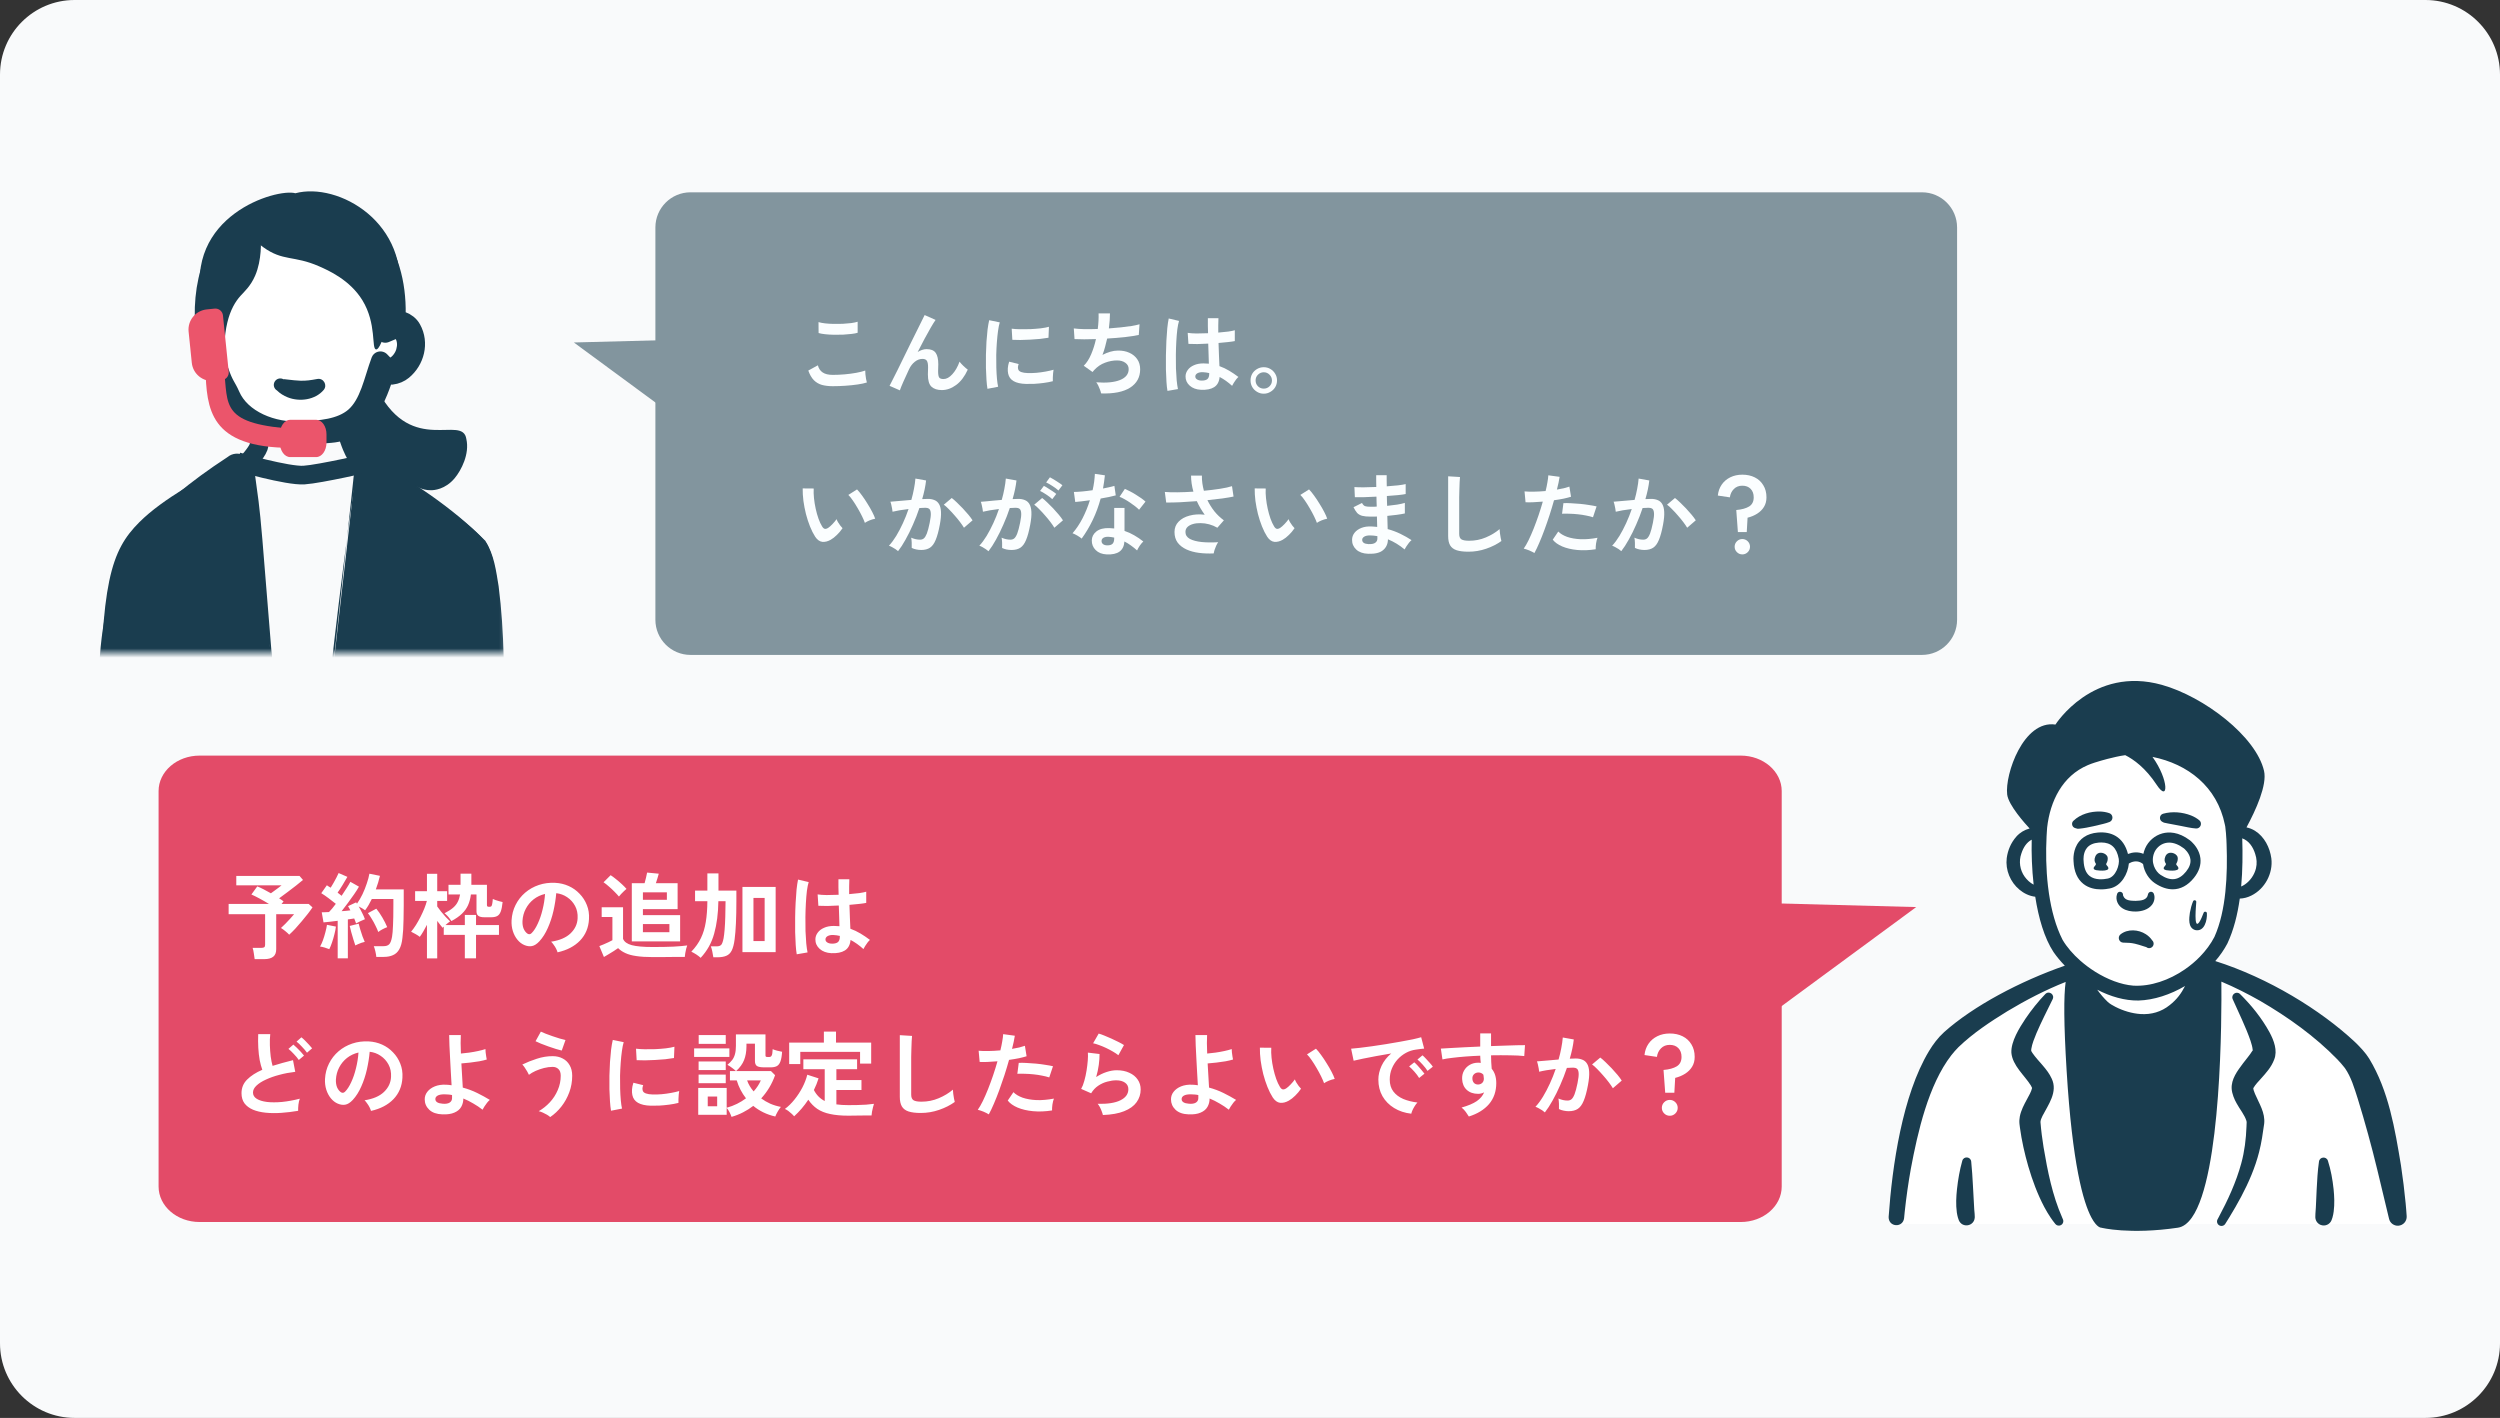
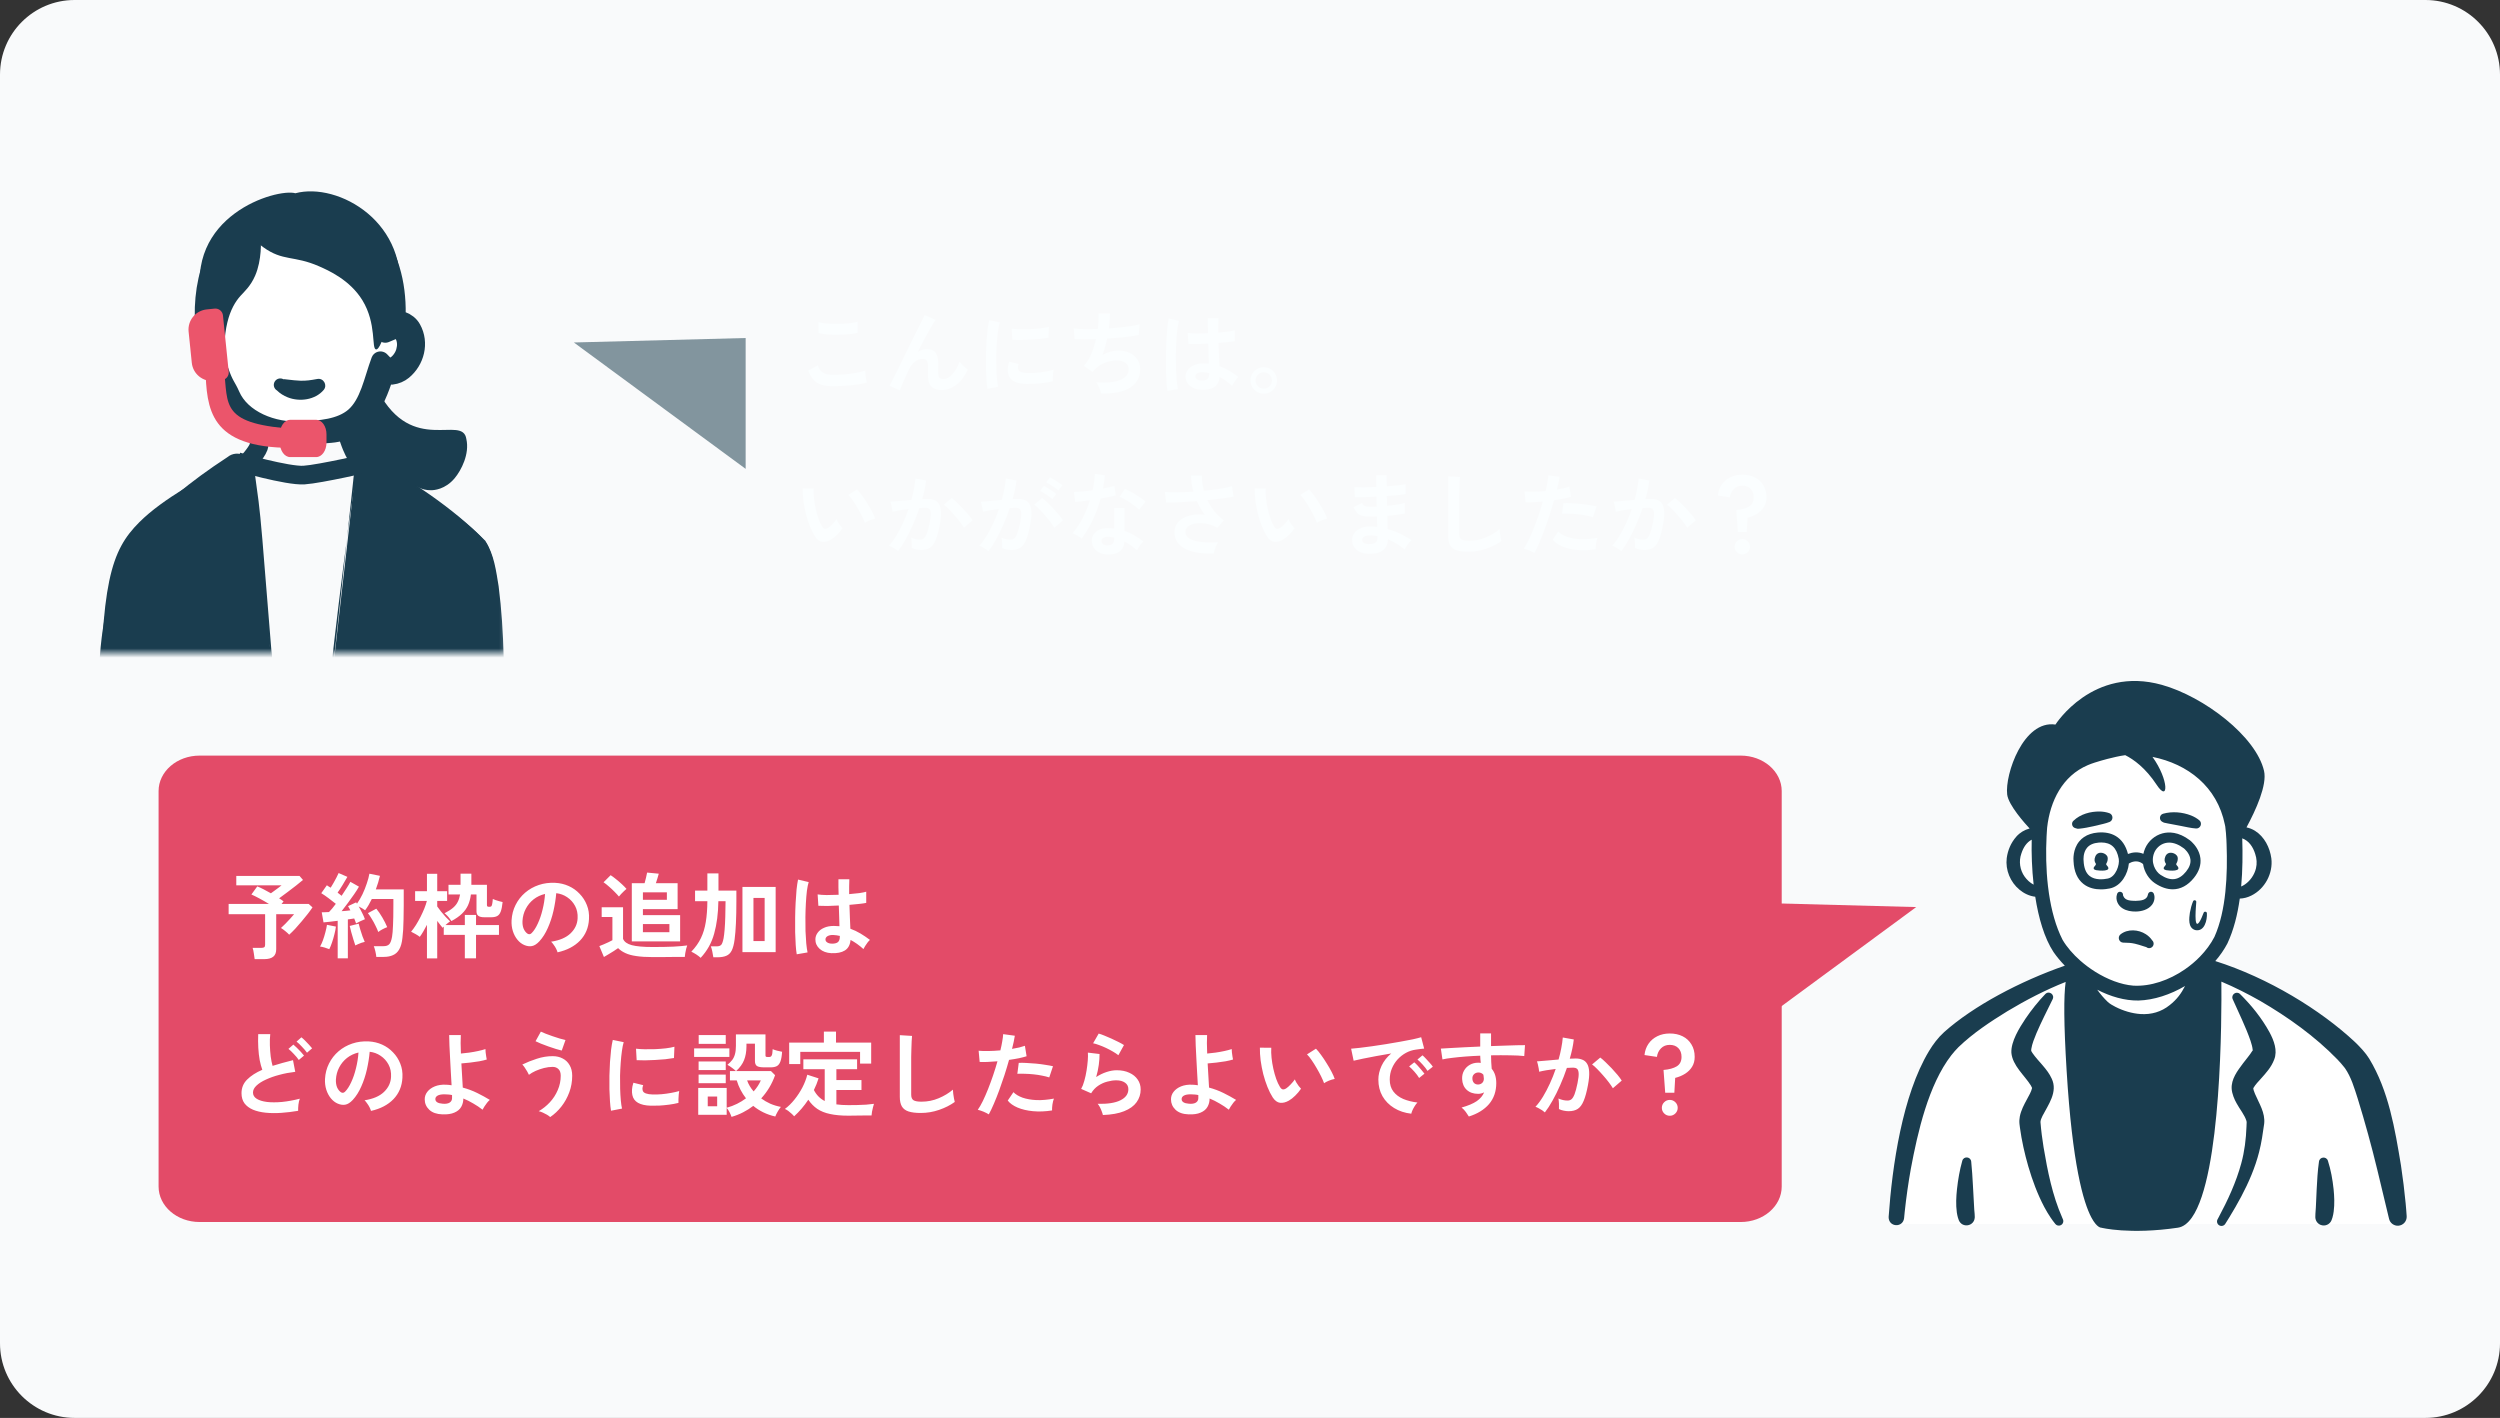
<svg xmlns="http://www.w3.org/2000/svg" width="268" height="152" viewBox="0 0 268 152" fill="none">
  <rect x="0" y="0" width="268" height="152" fill="#333333" stroke="none" />
  <path d="M0 8C0 3.582 3.582 0 8 0H260C264.418 0 268 3.582 268 8V144C268 148.418 264.418 152 260 152H8C3.582 152 0 148.418 0 144V8Z" fill="#F9FAFB" />
  <path d="M79.644 131H21.397C18.969 131 17 129.297 17 127.196V84.804C17 82.703 18.969 81 21.397 81H186.603C189.031 81 191 82.703 191 84.804V127.196C191 129.297 189.031 131 186.603 131H88.163H79.644Z" fill="#E34B68" />
  <path d="M187 96.753L205.419 97.238L187 110.789" fill="#E34B68" />
  <path d="M27.3 102.82C27.28 102.653 27.25 102.447 27.21 102.2C27.177 101.953 27.133 101.757 27.08 101.61H28.03C28.17 101.61 28.27 101.587 28.33 101.54C28.39 101.493 28.42 101.403 28.42 101.27V98H24.51V96.9H28.83C28.503 96.7 28.167 96.507 27.82 96.32C27.473 96.133 27.183 95.99 26.95 95.89L27.58 95.02C27.767 95.093 27.99 95.197 28.25 95.33C28.51 95.463 28.773 95.607 29.04 95.76C29.16 95.673 29.293 95.577 29.44 95.47C29.587 95.363 29.727 95.26 29.86 95.16C30 95.053 30.107 94.97 30.18 94.91H25.33V93.9H32.11L32.48 94.33C32.287 94.497 32.037 94.7 31.73 94.94C31.43 95.173 31.12 95.41 30.8 95.65C30.48 95.89 30.187 96.107 29.92 96.3C30.1 96.407 30.26 96.517 30.4 96.63L30.18 96.9H33.09L33.5 97.27C33.373 97.463 33.207 97.693 33 97.96C32.8 98.22 32.58 98.49 32.34 98.77C32.107 99.05 31.873 99.317 31.64 99.57C31.407 99.817 31.193 100.027 31 100.2C30.907 100.093 30.773 99.97 30.6 99.83C30.427 99.683 30.267 99.567 30.12 99.48C30.26 99.353 30.417 99.203 30.59 99.03C30.763 98.85 30.933 98.67 31.1 98.49C31.273 98.303 31.417 98.14 31.53 98H29.61V101.75C29.61 102.123 29.503 102.393 29.29 102.56C29.077 102.733 28.753 102.82 28.32 102.82H27.3ZM36.2 102.73V98.71C35.913 98.743 35.637 98.777 35.37 98.81C35.103 98.843 34.873 98.867 34.68 98.88L34.49 97.8C34.597 97.8 34.717 97.797 34.85 97.79C34.983 97.783 35.123 97.777 35.27 97.77C35.377 97.657 35.493 97.527 35.62 97.38C35.747 97.227 35.873 97.063 36 96.89C35.78 96.71 35.527 96.513 35.24 96.3C34.96 96.087 34.693 95.903 34.44 95.75L35.04 94.9C35.1 94.94 35.163 94.983 35.23 95.03C35.303 95.07 35.377 95.113 35.45 95.16C35.55 95.007 35.653 94.833 35.76 94.64C35.873 94.447 35.977 94.257 36.07 94.07C36.17 93.877 36.247 93.717 36.3 93.59L37.24 94C37.08 94.28 36.907 94.573 36.72 94.88C36.533 95.187 36.357 95.457 36.19 95.69C36.27 95.75 36.347 95.81 36.42 95.87C36.493 95.923 36.56 95.977 36.62 96.03C36.82 95.737 37.003 95.457 37.17 95.19C37.343 94.923 37.473 94.703 37.56 94.53L38.48 95.05C38.347 95.29 38.173 95.563 37.96 95.87C37.753 96.17 37.533 96.477 37.3 96.79C37.067 97.103 36.84 97.4 36.62 97.68C36.793 97.667 36.96 97.653 37.12 97.64C37.28 97.62 37.427 97.603 37.56 97.59C37.52 97.503 37.477 97.423 37.43 97.35C37.39 97.277 37.35 97.207 37.31 97.14L38.18 96.73C38.193 96.757 38.207 96.78 38.22 96.8C38.24 96.82 38.257 96.843 38.27 96.87C38.483 96.57 38.68 96.233 38.86 95.86C39.04 95.48 39.193 95.097 39.32 94.71C39.453 94.323 39.547 93.973 39.6 93.66L40.73 93.89C40.677 94.117 40.613 94.353 40.54 94.6C40.467 94.847 40.383 95.093 40.29 95.34H43.28V97.07C43.28 97.65 43.273 98.15 43.26 98.57C43.253 98.99 43.24 99.357 43.22 99.67C43.2 99.983 43.173 100.273 43.14 100.54C43.087 101.06 42.973 101.47 42.8 101.77C42.633 102.063 42.41 102.27 42.13 102.39C41.857 102.517 41.527 102.58 41.14 102.58H40.34C40.327 102.413 40.293 102.217 40.24 101.99C40.187 101.757 40.13 101.57 40.07 101.43H41.12C41.387 101.43 41.587 101.363 41.72 101.23C41.853 101.097 41.957 100.823 42.03 100.41C42.077 100.137 42.11 99.74 42.13 99.22C42.157 98.693 42.17 97.977 42.17 97.07V96.37H39.86C39.753 96.59 39.64 96.803 39.52 97.01C39.4 97.217 39.273 97.407 39.14 97.58C39.053 97.513 38.947 97.443 38.82 97.37C38.693 97.297 38.57 97.23 38.45 97.17C38.583 97.397 38.71 97.633 38.83 97.88C38.957 98.127 39.053 98.347 39.12 98.54C38.993 98.587 38.833 98.657 38.64 98.75C38.447 98.837 38.29 98.917 38.17 98.99C38.143 98.917 38.113 98.833 38.08 98.74C38.047 98.647 38.01 98.553 37.97 98.46C37.87 98.473 37.763 98.49 37.65 98.51C37.537 98.523 37.417 98.54 37.29 98.56V102.73H36.2ZM35.3 101.75C35.173 101.697 35.01 101.64 34.81 101.58C34.61 101.52 34.443 101.483 34.31 101.47C34.417 101.29 34.52 101.063 34.62 100.79C34.72 100.517 34.807 100.233 34.88 99.94C34.96 99.647 35.017 99.38 35.05 99.14L36.01 99.33C35.983 99.57 35.93 99.843 35.85 100.15C35.777 100.457 35.69 100.753 35.59 101.04C35.497 101.32 35.4 101.557 35.3 101.75ZM40.55 99.91C40.477 99.703 40.377 99.477 40.25 99.23C40.13 98.977 39.997 98.733 39.85 98.5C39.71 98.26 39.573 98.057 39.44 97.89L40.34 97.41C40.56 97.677 40.777 97.993 40.99 98.36C41.203 98.727 41.377 99.07 41.51 99.39C41.363 99.443 41.193 99.52 41 99.62C40.813 99.72 40.663 99.817 40.55 99.91ZM38.09 101.35C38.03 101.177 37.96 100.96 37.88 100.7C37.8 100.433 37.723 100.17 37.65 99.91C37.583 99.643 37.53 99.427 37.49 99.26L38.45 99.02C38.49 99.187 38.547 99.393 38.62 99.64C38.693 99.887 38.773 100.133 38.86 100.38C38.947 100.62 39.027 100.817 39.1 100.97C39.013 100.983 38.903 101.013 38.77 101.06C38.643 101.107 38.517 101.157 38.39 101.21C38.27 101.257 38.17 101.303 38.09 101.35ZM45.77 102.74V99.14C45.643 99.387 45.513 99.623 45.38 99.85C45.253 100.07 45.127 100.263 45 100.43C44.893 100.343 44.747 100.247 44.56 100.14C44.373 100.033 44.21 99.947 44.07 99.88C44.243 99.673 44.417 99.433 44.59 99.16C44.763 98.88 44.927 98.59 45.08 98.29C45.233 97.983 45.37 97.683 45.49 97.39C45.61 97.09 45.7 96.82 45.76 96.58H44.5V95.54H45.77V93.67H46.87V95.54H47.93V96.58H46.87V97.17C46.977 97.33 47.113 97.513 47.28 97.72C47.447 97.92 47.617 98.117 47.79 98.31C47.963 98.497 48.117 98.65 48.25 98.77C48.183 98.817 48.103 98.877 48.01 98.95C47.923 99.023 47.837 99.097 47.75 99.17H49.83V98.08H51.03V99.17H53.49V100.22H51.03V102.73H49.83V100.22H47.57V99.33C47.55 99.357 47.527 99.38 47.5 99.4C47.48 99.42 47.463 99.44 47.45 99.46C47.37 99.367 47.28 99.257 47.18 99.13C47.08 99.003 46.977 98.867 46.87 98.72V102.74H45.77ZM48.39 98.74C48.35 98.667 48.287 98.577 48.2 98.47C48.12 98.357 48.03 98.25 47.93 98.15C47.83 98.043 47.737 97.96 47.65 97.9C48.03 97.707 48.333 97.513 48.56 97.32C48.787 97.127 48.957 96.913 49.07 96.68C49.19 96.447 49.273 96.183 49.32 95.89H48.08V94.85H49.37V93.66H50.53V94.85H52.2V97.02C52.2 97.087 52.217 97.137 52.25 97.17C52.283 97.197 52.353 97.21 52.46 97.21C52.553 97.21 52.62 97.193 52.66 97.16C52.707 97.12 52.74 97.04 52.76 96.92C52.787 96.8 52.81 96.617 52.83 96.37C52.903 96.41 53.003 96.45 53.13 96.49C53.257 96.53 53.387 96.57 53.52 96.61C53.66 96.643 53.78 96.673 53.88 96.7C53.833 97.16 53.763 97.507 53.67 97.74C53.577 97.973 53.447 98.13 53.28 98.21C53.12 98.29 52.907 98.33 52.64 98.33H51.92C51.627 98.33 51.413 98.28 51.28 98.18C51.147 98.08 51.08 97.917 51.08 97.69V95.89H50.48C50.427 96.323 50.323 96.71 50.17 97.05C50.017 97.383 49.797 97.687 49.51 97.96C49.223 98.233 48.85 98.493 48.39 98.74ZM59.77 102.09C59.743 101.983 59.693 101.857 59.62 101.71C59.547 101.563 59.46 101.423 59.36 101.29C59.267 101.15 59.173 101.037 59.08 100.95C59.993 100.81 60.687 100.513 61.16 100.06C61.64 99.6 61.893 99.06 61.92 98.44C61.947 97.947 61.857 97.507 61.65 97.12C61.443 96.733 61.16 96.42 60.8 96.18C60.447 95.94 60.057 95.797 59.63 95.75C59.577 96.37 59.477 97.003 59.33 97.65C59.183 98.297 58.983 98.903 58.73 99.47C58.483 100.037 58.18 100.517 57.82 100.91C57.547 101.203 57.28 101.373 57.02 101.42C56.767 101.467 56.497 101.43 56.21 101.31C55.93 101.19 55.683 101 55.47 100.74C55.257 100.48 55.093 100.173 54.98 99.82C54.867 99.46 54.82 99.077 54.84 98.67C54.873 98.063 55.017 97.51 55.27 97.01C55.523 96.503 55.863 96.067 56.29 95.7C56.717 95.333 57.207 95.057 57.76 94.87C58.313 94.683 58.903 94.607 59.53 94.64C60.037 94.667 60.513 94.78 60.96 94.98C61.407 95.18 61.797 95.457 62.13 95.81C62.47 96.157 62.73 96.56 62.91 97.02C63.097 97.48 63.173 97.983 63.14 98.53C63.093 99.443 62.773 100.21 62.18 100.83C61.587 101.443 60.783 101.863 59.77 102.09ZM56.52 100.07C56.593 100.123 56.67 100.15 56.75 100.15C56.83 100.15 56.91 100.11 56.99 100.03C57.23 99.79 57.45 99.45 57.65 99.01C57.857 98.57 58.027 98.073 58.16 97.52C58.3 96.967 58.39 96.403 58.43 95.83C57.97 95.937 57.56 96.13 57.2 96.41C56.847 96.69 56.567 97.03 56.36 97.43C56.153 97.823 56.037 98.257 56.01 98.73C55.997 99.043 56.037 99.317 56.13 99.55C56.23 99.777 56.36 99.95 56.52 100.07ZM67.73 100.92V94.68H69.1C69.153 94.513 69.203 94.32 69.25 94.1C69.303 93.873 69.343 93.687 69.37 93.54L70.62 93.66C70.593 93.787 70.547 93.95 70.48 94.15C70.42 94.343 70.363 94.52 70.31 94.68H72.64V97.46H68.92V98.1H72.91V100.92H67.73ZM69.98 102.6C69.273 102.6 68.683 102.563 68.21 102.49C67.737 102.423 67.347 102.317 67.04 102.17C66.733 102.03 66.473 101.853 66.26 101.64C66.14 101.727 65.987 101.83 65.8 101.95C65.613 102.07 65.423 102.187 65.23 102.3C65.043 102.413 64.88 102.51 64.74 102.59L64.25 101.42C64.363 101.373 64.513 101.313 64.7 101.24C64.887 101.16 65.067 101.08 65.24 101C65.42 100.913 65.557 100.843 65.65 100.79V98.3H64.5V97.26H66.79V100.64C66.917 100.96 67.227 101.187 67.72 101.32C68.22 101.453 68.973 101.52 69.98 101.52C70.833 101.52 71.567 101.507 72.18 101.48C72.793 101.447 73.29 101.403 73.67 101.35C73.637 101.423 73.6 101.54 73.56 101.7C73.52 101.853 73.487 102.013 73.46 102.18C73.433 102.347 73.417 102.48 73.41 102.58C73.223 102.58 72.98 102.58 72.68 102.58C72.38 102.587 72.06 102.59 71.72 102.59C71.387 102.597 71.067 102.6 70.76 102.6C70.453 102.6 70.193 102.6 69.98 102.6ZM68.92 99.93H71.76V99.06H68.92V99.93ZM66.35 96.11C66.23 95.963 66.073 95.793 65.88 95.6C65.693 95.407 65.493 95.22 65.28 95.04C65.073 94.853 64.88 94.7 64.7 94.58L65.46 93.82C65.62 93.92 65.81 94.06 66.03 94.24C66.25 94.413 66.463 94.597 66.67 94.79C66.877 94.983 67.04 95.15 67.16 95.29C67.093 95.343 67.007 95.42 66.9 95.52C66.793 95.62 66.687 95.727 66.58 95.84C66.48 95.947 66.403 96.037 66.35 96.11ZM68.92 96.46H71.49V95.66H68.92V96.46ZM79.59 102.07V95.08H83.15V102.07H79.59ZM75.11 102.68C74.997 102.573 74.847 102.457 74.66 102.33C74.473 102.21 74.29 102.107 74.11 102.02C74.557 101.553 74.9 101.067 75.14 100.56C75.387 100.047 75.56 99.473 75.66 98.84C75.767 98.2 75.823 97.457 75.83 96.61H74.51V95.47H75.83V93.63H77.02V95.47H78.94V96.61C78.94 98.397 78.877 99.763 78.75 100.71C78.683 101.223 78.58 101.62 78.44 101.9C78.3 102.173 78.107 102.36 77.86 102.46C77.613 102.567 77.293 102.62 76.9 102.62H76.47C76.45 102.453 76.413 102.25 76.36 102.01C76.313 101.777 76.26 101.59 76.2 101.45H76.81C77.05 101.45 77.22 101.393 77.32 101.28C77.42 101.16 77.503 100.923 77.57 100.57C77.61 100.35 77.647 100.043 77.68 99.65C77.713 99.25 77.737 98.79 77.75 98.27C77.77 97.743 77.78 97.19 77.78 96.61H77.01C76.99 97.923 76.84 99.08 76.56 100.08C76.287 101.073 75.803 101.94 75.11 102.68ZM80.77 100.88H81.97V96.26H80.77V100.88ZM89.12 102.18C88.6 102.153 88.183 102 87.87 101.72C87.557 101.44 87.403 101.093 87.41 100.68C87.417 100.427 87.5 100.193 87.66 99.98C87.82 99.76 88.047 99.587 88.34 99.46C88.633 99.327 88.983 99.26 89.39 99.26C89.603 99.26 89.803 99.27 89.99 99.29C89.983 98.997 89.973 98.663 89.96 98.29C89.947 97.917 89.933 97.51 89.92 97.07C89.507 97.097 89.107 97.113 88.72 97.12C88.333 97.12 88.003 97.113 87.73 97.1L87.65 95.88C87.897 95.92 88.22 95.943 88.62 95.95C89.027 95.95 89.453 95.94 89.9 95.92C89.893 95.653 89.887 95.383 89.88 95.11C89.88 94.83 89.88 94.547 89.88 94.26H91.05C91.043 94.513 91.037 94.773 91.03 95.04C91.03 95.307 91.03 95.577 91.03 95.85C91.43 95.817 91.793 95.78 92.12 95.74C92.447 95.693 92.693 95.643 92.86 95.59V96.79C92.673 96.83 92.42 96.867 92.1 96.9C91.78 96.933 91.433 96.967 91.06 97C91.073 97.487 91.09 97.953 91.11 98.4C91.13 98.84 91.147 99.227 91.16 99.56C91.533 99.693 91.893 99.863 92.24 100.07C92.587 100.277 92.927 100.507 93.26 100.76C93.187 100.82 93.1 100.913 93 101.04C92.907 101.16 92.82 101.287 92.74 101.42C92.66 101.547 92.6 101.653 92.56 101.74C92.113 101.333 91.653 101.007 91.18 100.76C91.133 101.287 90.93 101.663 90.57 101.89C90.217 102.11 89.733 102.207 89.12 102.18ZM85.41 102.3C85.363 102.04 85.327 101.707 85.3 101.3C85.273 100.887 85.253 100.43 85.24 99.93C85.233 99.423 85.233 98.903 85.24 98.37C85.247 97.83 85.263 97.303 85.29 96.79C85.317 96.277 85.35 95.803 85.39 95.37C85.437 94.937 85.49 94.577 85.55 94.29L86.69 94.56C86.617 94.793 86.553 95.107 86.5 95.5C86.453 95.893 86.417 96.333 86.39 96.82C86.363 97.3 86.347 97.797 86.34 98.31C86.333 98.823 86.337 99.323 86.35 99.81C86.37 100.29 86.397 100.73 86.43 101.13C86.47 101.53 86.517 101.853 86.57 102.1L85.41 102.3ZM89.21 101.16C89.483 101.16 89.687 101.107 89.82 101C89.96 100.887 90.03 100.687 90.03 100.4V100.33C89.803 100.277 89.567 100.243 89.32 100.23C89.073 100.223 88.873 100.263 88.72 100.35C88.573 100.437 88.497 100.55 88.49 100.69C88.483 100.83 88.547 100.943 88.68 101.03C88.813 101.117 88.99 101.16 89.21 101.16ZM31.96 119.08C31.333 119.187 30.723 119.26 30.13 119.3C29.537 119.34 28.983 119.333 28.47 119.28C27.957 119.227 27.507 119.12 27.12 118.96C26.733 118.793 26.43 118.567 26.21 118.28C25.997 117.987 25.89 117.623 25.89 117.19C25.89 116.617 26.09 116.13 26.49 115.73C26.897 115.323 27.44 114.973 28.12 114.68C28.013 114.393 27.92 114.05 27.84 113.65C27.767 113.243 27.717 112.803 27.69 112.33C27.663 111.85 27.66 111.36 27.68 110.86H28.97C28.93 111.227 28.917 111.623 28.93 112.05C28.943 112.47 28.973 112.873 29.02 113.26C29.073 113.647 29.14 113.98 29.22 114.26C29.553 114.153 29.903 114.05 30.27 113.95C30.643 113.85 31.023 113.75 31.41 113.65L31.65 114.9C31.063 114.967 30.5 115.073 29.96 115.22C29.42 115.36 28.937 115.53 28.51 115.73C28.083 115.923 27.743 116.14 27.49 116.38C27.243 116.613 27.12 116.86 27.12 117.12C27.12 117.4 27.253 117.623 27.52 117.79C27.787 117.957 28.153 118.07 28.62 118.13C29.087 118.183 29.62 118.183 30.22 118.13C30.827 118.07 31.467 117.953 32.14 117.78C32.073 117.947 32.023 118.16 31.99 118.42C31.963 118.68 31.953 118.9 31.96 119.08ZM32.91 112.85C32.77 112.65 32.59 112.437 32.37 112.21C32.157 111.977 31.963 111.793 31.79 111.66L32.31 111.2C32.417 111.28 32.543 111.393 32.69 111.54C32.837 111.687 32.98 111.837 33.12 111.99C33.267 112.143 33.38 112.273 33.46 112.38L32.91 112.85ZM32.03 113.63C31.897 113.43 31.72 113.217 31.5 112.99C31.287 112.757 31.093 112.573 30.92 112.44L31.45 111.98C31.55 112.06 31.673 112.173 31.82 112.32C31.973 112.467 32.12 112.617 32.26 112.77C32.4 112.923 32.51 113.053 32.59 113.16L32.03 113.63ZM39.77 119.09C39.743 118.983 39.693 118.857 39.62 118.71C39.547 118.563 39.46 118.423 39.36 118.29C39.267 118.15 39.173 118.037 39.08 117.95C39.993 117.81 40.687 117.513 41.16 117.06C41.64 116.6 41.893 116.06 41.92 115.44C41.947 114.947 41.857 114.507 41.65 114.12C41.443 113.733 41.16 113.42 40.8 113.18C40.447 112.94 40.057 112.797 39.63 112.75C39.577 113.37 39.477 114.003 39.33 114.65C39.183 115.297 38.983 115.903 38.73 116.47C38.483 117.037 38.18 117.517 37.82 117.91C37.547 118.203 37.28 118.373 37.02 118.42C36.767 118.467 36.497 118.43 36.21 118.31C35.93 118.19 35.683 118 35.47 117.74C35.257 117.48 35.093 117.173 34.98 116.82C34.867 116.46 34.82 116.077 34.84 115.67C34.873 115.063 35.017 114.51 35.27 114.01C35.523 113.503 35.863 113.067 36.29 112.7C36.717 112.333 37.207 112.057 37.76 111.87C38.313 111.683 38.903 111.607 39.53 111.64C40.037 111.667 40.513 111.78 40.96 111.98C41.407 112.18 41.797 112.457 42.13 112.81C42.47 113.157 42.73 113.56 42.91 114.02C43.097 114.48 43.173 114.983 43.14 115.53C43.093 116.443 42.773 117.21 42.18 117.83C41.587 118.443 40.783 118.863 39.77 119.09ZM36.52 117.07C36.593 117.123 36.67 117.15 36.75 117.15C36.83 117.15 36.91 117.11 36.99 117.03C37.23 116.79 37.45 116.45 37.65 116.01C37.857 115.57 38.027 115.073 38.16 114.52C38.3 113.967 38.39 113.403 38.43 112.83C37.97 112.937 37.56 113.13 37.2 113.41C36.847 113.69 36.567 114.03 36.36 114.43C36.153 114.823 36.037 115.257 36.01 115.73C35.997 116.043 36.037 116.317 36.13 116.55C36.23 116.777 36.36 116.95 36.52 117.07ZM47.43 119.46C46.817 119.44 46.347 119.277 46.02 118.97C45.693 118.657 45.53 118.283 45.53 117.85C45.53 117.55 45.623 117.28 45.81 117.04C46.003 116.793 46.27 116.6 46.61 116.46C46.957 116.32 47.353 116.26 47.8 116.28C48.007 116.287 48.21 116.307 48.41 116.34C48.39 115.913 48.363 115.45 48.33 114.95C48.303 114.45 48.277 113.953 48.25 113.46C48.223 112.96 48.2 112.493 48.18 112.06C48.16 111.627 48.15 111.26 48.15 110.96H49.4C49.387 111.187 49.38 111.473 49.38 111.82C49.387 112.167 49.397 112.54 49.41 112.94C49.677 112.92 49.973 112.887 50.3 112.84C50.627 112.793 50.943 112.737 51.25 112.67C51.563 112.603 51.827 112.533 52.04 112.46C52.04 112.54 52.047 112.657 52.06 112.81C52.08 112.957 52.1 113.103 52.12 113.25C52.14 113.39 52.16 113.5 52.18 113.58C51.967 113.647 51.7 113.71 51.38 113.77C51.06 113.823 50.73 113.87 50.39 113.91C50.05 113.95 49.74 113.98 49.46 114C49.487 114.467 49.513 114.927 49.54 115.38C49.567 115.827 49.59 116.23 49.61 116.59C50.157 116.737 50.673 116.93 51.16 117.17C51.647 117.41 52.097 117.657 52.51 117.91C52.423 117.977 52.323 118.08 52.21 118.22C52.103 118.353 52.007 118.49 51.92 118.63C51.833 118.763 51.77 118.873 51.73 118.96C51.417 118.713 51.083 118.49 50.73 118.29C50.383 118.083 50.03 117.907 49.67 117.76C49.67 118.093 49.593 118.393 49.44 118.66C49.287 118.927 49.043 119.13 48.71 119.27C48.383 119.417 47.957 119.48 47.43 119.46ZM47.46 118.32C47.78 118.347 48.027 118.307 48.2 118.2C48.373 118.087 48.46 117.927 48.46 117.72V117.39C48.32 117.357 48.18 117.337 48.04 117.33C47.9 117.317 47.763 117.31 47.63 117.31C47.317 117.31 47.077 117.357 46.91 117.45C46.75 117.543 46.67 117.667 46.67 117.82C46.67 118.113 46.933 118.28 47.46 118.32ZM58.98 119.75C58.9 119.67 58.787 119.587 58.64 119.5C58.5 119.42 58.35 119.343 58.19 119.27C58.03 119.197 57.883 119.147 57.75 119.12C58.19 118.867 58.587 118.55 58.94 118.17C59.3 117.783 59.583 117.347 59.79 116.86C60.003 116.373 60.11 115.86 60.11 115.32C60.11 114.993 60.027 114.753 59.86 114.6C59.7 114.447 59.493 114.37 59.24 114.37C58.947 114.37 58.64 114.41 58.32 114.49C58.007 114.57 57.707 114.673 57.42 114.8C57.14 114.927 56.9 115.067 56.7 115.22C56.667 115.133 56.607 115.017 56.52 114.87C56.44 114.723 56.35 114.58 56.25 114.44C56.157 114.3 56.07 114.193 55.99 114.12C56.463 113.887 56.98 113.68 57.54 113.5C58.107 113.313 58.673 113.22 59.24 113.22C59.647 113.22 60.007 113.303 60.32 113.47C60.633 113.63 60.88 113.867 61.06 114.18C61.247 114.493 61.34 114.873 61.34 115.32C61.34 115.94 61.237 116.53 61.03 117.09C60.823 117.65 60.543 118.157 60.19 118.61C59.837 119.063 59.433 119.443 58.98 119.75ZM60.22 112.62C60.06 112.587 59.853 112.53 59.6 112.45C59.347 112.37 59.077 112.28 58.79 112.18C58.51 112.08 58.243 111.98 57.99 111.88C57.743 111.78 57.55 111.693 57.41 111.62L57.98 110.59C58.1 110.65 58.27 110.723 58.49 110.81C58.717 110.897 58.963 110.987 59.23 111.08C59.497 111.173 59.753 111.257 60 111.33C60.253 111.403 60.46 111.457 60.62 111.49L60.22 112.62ZM65.5 119.07C65.453 118.797 65.417 118.463 65.39 118.07C65.363 117.67 65.343 117.237 65.33 116.77C65.323 116.297 65.323 115.81 65.33 115.31C65.343 114.81 65.363 114.323 65.39 113.85C65.423 113.37 65.463 112.927 65.51 112.52C65.563 112.113 65.623 111.767 65.69 111.48L66.86 111.72C66.787 111.96 66.723 112.273 66.67 112.66C66.617 113.04 66.573 113.46 66.54 113.92C66.507 114.373 66.483 114.84 66.47 115.32C66.463 115.8 66.467 116.267 66.48 116.72C66.493 117.173 66.517 117.583 66.55 117.95C66.583 118.317 66.627 118.613 66.68 118.84L65.5 119.07ZM69.75 118.53C68.597 118.497 67.943 118.12 67.79 117.4C67.75 117.22 67.737 117.02 67.75 116.8C67.763 116.58 67.813 116.337 67.9 116.07L68.95 116.33C68.903 116.457 68.877 116.57 68.87 116.67C68.87 116.77 68.883 116.86 68.91 116.94C68.997 117.18 69.35 117.31 69.97 117.33C70.27 117.337 70.59 117.327 70.93 117.3C71.277 117.267 71.613 117.22 71.94 117.16C72.273 117.1 72.563 117.033 72.81 116.96C72.797 117.053 72.78 117.18 72.76 117.34C72.747 117.5 72.737 117.663 72.73 117.83C72.723 117.99 72.723 118.123 72.73 118.23C72.417 118.31 72.08 118.373 71.72 118.42C71.367 118.467 71.017 118.5 70.67 118.52C70.33 118.533 70.023 118.537 69.75 118.53ZM68.25 113.65L68.18 112.42C68.433 112.453 68.743 112.473 69.11 112.48C69.477 112.487 69.857 112.483 70.25 112.47C70.65 112.45 71.03 112.42 71.39 112.38C71.757 112.333 72.06 112.277 72.3 112.21L72.25 113.42C71.983 113.467 71.673 113.51 71.32 113.55C70.967 113.583 70.6 113.61 70.22 113.63C69.847 113.65 69.487 113.663 69.14 113.67C68.8 113.67 68.503 113.663 68.25 113.65ZM78.42 119.73C78.373 119.583 78.3 119.413 78.2 119.22C78.1 119.027 78 118.877 77.9 118.77V119.51H74.85V116.63H77.9V118.75C78.293 118.643 78.663 118.503 79.01 118.33C79.357 118.157 79.677 117.96 79.97 117.74C79.743 117.447 79.547 117.14 79.38 116.82C79.213 116.493 79.08 116.16 78.98 115.82H78.25V114.82H78.9C78.787 114.713 78.643 114.597 78.47 114.47C78.297 114.337 78.133 114.23 77.98 114.15C78.193 113.97 78.367 113.793 78.5 113.62C78.633 113.44 78.73 113.233 78.79 113C78.857 112.76 78.89 112.463 78.89 112.11V110.89H82.06V113.13C82.06 113.197 82.073 113.243 82.1 113.27C82.133 113.297 82.197 113.31 82.29 113.31H82.47C82.583 113.31 82.667 113.26 82.72 113.16C82.78 113.06 82.817 112.83 82.83 112.47C82.943 112.523 83.1 112.577 83.3 112.63C83.507 112.683 83.687 112.723 83.84 112.75C83.813 113.197 83.753 113.543 83.66 113.79C83.573 114.03 83.443 114.197 83.27 114.29C83.103 114.377 82.88 114.42 82.6 114.42H81.95C81.563 114.42 81.297 114.373 81.15 114.28C81.003 114.18 80.93 114 80.93 113.74V111.88H80.02V112.19C80.013 112.757 79.927 113.243 79.76 113.65C79.6 114.057 79.317 114.447 78.91 114.82H82.65L83.09 115.26C82.757 116.2 82.26 117.03 81.6 117.75C81.9 117.97 82.227 118.16 82.58 118.32C82.94 118.473 83.317 118.587 83.71 118.66C83.603 118.787 83.49 118.953 83.37 119.16C83.25 119.373 83.163 119.55 83.11 119.69C82.643 119.583 82.213 119.433 81.82 119.24C81.427 119.047 81.07 118.817 80.75 118.55C80.417 118.81 80.053 119.04 79.66 119.24C79.273 119.44 78.86 119.603 78.42 119.73ZM74.41 113.3V112.39H78.19V113.3H74.41ZM74.9 111.9V110.96H77.8V111.9H74.9ZM74.89 116.12V115.2H77.8V116.12H74.89ZM74.89 114.71V113.79H77.8V114.71H74.89ZM75.87 118.59H76.88V117.55H75.87V118.59ZM80.79 117C81.123 116.627 81.38 116.233 81.56 115.82H80.09C80.237 116.24 80.47 116.633 80.79 117ZM85.13 119.67C85.063 119.583 84.97 119.487 84.85 119.38C84.737 119.273 84.617 119.173 84.49 119.08C84.363 118.993 84.247 118.927 84.14 118.88C84.507 118.607 84.85 118.27 85.17 117.87C85.497 117.463 85.78 117.03 86.02 116.57C86.26 116.103 86.433 115.65 86.54 115.21L87.75 115.6C87.623 116.013 87.457 116.43 87.25 116.85C87.517 117.377 87.903 117.77 88.41 118.03V114.62H86.12V113.56H91.88V114.62H89.66V115.78H92.35V116.85H89.66V118.39C89.853 118.417 90.057 118.437 90.27 118.45C90.483 118.463 90.71 118.47 90.95 118.47C91.243 118.47 91.553 118.467 91.88 118.46C92.213 118.453 92.537 118.44 92.85 118.42C93.17 118.393 93.45 118.363 93.69 118.33C93.663 118.403 93.63 118.52 93.59 118.68C93.55 118.84 93.513 119.003 93.48 119.17C93.453 119.343 93.437 119.48 93.43 119.58C93.177 119.58 92.9 119.58 92.6 119.58C92.307 119.587 92.017 119.59 91.73 119.59C91.443 119.597 91.183 119.6 90.95 119.6C90.177 119.6 89.52 119.54 88.98 119.42C88.44 119.307 87.983 119.123 87.61 118.87C87.243 118.617 86.923 118.29 86.65 117.89C86.203 118.563 85.697 119.157 85.13 119.67ZM84.6 114.07V111.77H88.32V110.59H89.62V111.77H93.39V114.02H92.2V112.76H85.79V114.07H84.6ZM98.7 119.31C98.167 119.31 97.733 119.257 97.4 119.15C97.073 119.043 96.833 118.863 96.68 118.61C96.533 118.357 96.46 118.013 96.46 117.58V110.97L97.77 111.05C97.757 111.163 97.743 111.353 97.73 111.62C97.717 111.887 97.707 112.173 97.7 112.48C97.693 112.727 97.687 112.997 97.68 113.29C97.68 113.583 97.68 113.907 97.68 114.26V117.34C97.68 117.633 97.76 117.833 97.92 117.94C98.087 118.047 98.373 118.1 98.78 118.1C99.433 118.1 100.05 117.977 100.63 117.73C101.217 117.483 101.723 117.177 102.15 116.81C102.157 116.937 102.17 117.09 102.19 117.27C102.217 117.443 102.243 117.61 102.27 117.77C102.303 117.923 102.33 118.043 102.35 118.13C101.87 118.477 101.31 118.76 100.67 118.98C100.037 119.2 99.38 119.31 98.7 119.31ZM106 119.46C105.853 119.367 105.663 119.27 105.43 119.17C105.197 119.077 104.993 119.01 104.82 118.97C104.993 118.723 105.173 118.41 105.36 118.03C105.547 117.643 105.733 117.217 105.92 116.75C106.107 116.277 106.287 115.787 106.46 115.28C106.633 114.767 106.79 114.263 106.93 113.77C106.55 113.803 106.19 113.827 105.85 113.84C105.517 113.853 105.24 113.853 105.02 113.84L104.91 112.64C105.183 112.667 105.527 112.677 105.94 112.67C106.36 112.663 106.793 112.64 107.24 112.6C107.327 112.253 107.393 111.933 107.44 111.64C107.493 111.347 107.527 111.087 107.54 110.86L108.79 111.03C108.763 111.223 108.723 111.44 108.67 111.68C108.617 111.913 108.557 112.167 108.49 112.44C108.763 112.393 109.02 112.343 109.26 112.29C109.5 112.23 109.703 112.17 109.87 112.11L110.05 113.23C109.843 113.297 109.573 113.367 109.24 113.44C108.913 113.507 108.557 113.567 108.17 113.62C108.023 114.147 107.86 114.69 107.68 115.25C107.5 115.803 107.313 116.343 107.12 116.87C106.927 117.397 106.733 117.883 106.54 118.33C106.353 118.77 106.173 119.147 106 119.46ZM112.78 119.04C112.06 119.153 111.38 119.18 110.74 119.12C110.107 119.06 109.553 118.93 109.08 118.73C108.613 118.53 108.263 118.28 108.03 117.98L108.64 117.08C108.873 117.32 109.2 117.517 109.62 117.67C110.047 117.817 110.543 117.903 111.11 117.93C111.683 117.95 112.307 117.897 112.98 117.77C112.913 117.937 112.86 118.147 112.82 118.4C112.787 118.653 112.773 118.867 112.78 119.04ZM112.48 115.5C112.26 115.427 112.007 115.363 111.72 115.31C111.433 115.25 111.13 115.203 110.81 115.17C110.497 115.137 110.187 115.117 109.88 115.11C109.58 115.097 109.307 115.097 109.06 115.11L109.21 113.94C109.45 113.927 109.73 113.93 110.05 113.95C110.377 113.963 110.713 113.987 111.06 114.02C111.413 114.053 111.747 114.097 112.06 114.15C112.38 114.197 112.653 114.247 112.88 114.3L112.48 115.5ZM118.23 119.53C118.21 119.43 118.17 119.303 118.11 119.15C118.057 118.997 117.99 118.843 117.91 118.69C117.83 118.537 117.75 118.417 117.67 118.33C118.737 118.357 119.55 118.23 120.11 117.95C120.677 117.67 120.96 117.273 120.96 116.76C120.96 116.46 120.84 116.227 120.6 116.06C120.36 115.893 120.047 115.81 119.66 115.81C119.36 115.81 119.04 115.857 118.7 115.95C118.36 116.037 118.037 116.183 117.73 116.39C117.43 116.59 117.177 116.86 116.97 117.2L115.9 116.73C116.033 116.497 116.147 116.207 116.24 115.86C116.34 115.507 116.42 115.14 116.48 114.76C116.54 114.38 116.583 114.02 116.61 113.68C116.637 113.34 116.64 113.06 116.62 112.84L117.87 112.99C117.877 113.317 117.85 113.703 117.79 114.15C117.73 114.59 117.637 115.027 117.51 115.46C117.863 115.227 118.233 115.047 118.62 114.92C119.007 114.793 119.37 114.73 119.71 114.73C120.23 114.73 120.68 114.82 121.06 115C121.447 115.173 121.747 115.417 121.96 115.73C122.173 116.037 122.28 116.39 122.28 116.79C122.28 117.297 122.133 117.753 121.84 118.16C121.553 118.56 121.11 118.88 120.51 119.12C119.917 119.36 119.157 119.497 118.23 119.53ZM119.89 113.12C119.723 112.987 119.523 112.853 119.29 112.72C119.063 112.587 118.823 112.46 118.57 112.34C118.317 112.22 118.067 112.117 117.82 112.03C117.58 111.937 117.367 111.873 117.18 111.84L117.78 110.8C117.953 110.847 118.16 110.92 118.4 111.02C118.64 111.113 118.89 111.22 119.15 111.34C119.417 111.46 119.667 111.58 119.9 111.7C120.14 111.82 120.337 111.93 120.49 112.03L119.89 113.12ZM127.43 119.46C126.817 119.44 126.347 119.277 126.02 118.97C125.693 118.657 125.53 118.283 125.53 117.85C125.53 117.55 125.623 117.28 125.81 117.04C126.003 116.793 126.27 116.6 126.61 116.46C126.957 116.32 127.353 116.26 127.8 116.28C128.007 116.287 128.21 116.307 128.41 116.34C128.39 115.913 128.363 115.45 128.33 114.95C128.303 114.45 128.277 113.953 128.25 113.46C128.223 112.96 128.2 112.493 128.18 112.06C128.16 111.627 128.15 111.26 128.15 110.96H129.4C129.387 111.187 129.38 111.473 129.38 111.82C129.387 112.167 129.397 112.54 129.41 112.94C129.677 112.92 129.973 112.887 130.3 112.84C130.627 112.793 130.943 112.737 131.25 112.67C131.563 112.603 131.827 112.533 132.04 112.46C132.04 112.54 132.047 112.657 132.06 112.81C132.08 112.957 132.1 113.103 132.12 113.25C132.14 113.39 132.16 113.5 132.18 113.58C131.967 113.647 131.7 113.71 131.38 113.77C131.06 113.823 130.73 113.87 130.39 113.91C130.05 113.95 129.74 113.98 129.46 114C129.487 114.467 129.513 114.927 129.54 115.38C129.567 115.827 129.59 116.23 129.61 116.59C130.157 116.737 130.673 116.93 131.16 117.17C131.647 117.41 132.097 117.657 132.51 117.91C132.423 117.977 132.323 118.08 132.21 118.22C132.103 118.353 132.007 118.49 131.92 118.63C131.833 118.763 131.77 118.873 131.73 118.96C131.417 118.713 131.083 118.49 130.73 118.29C130.383 118.083 130.03 117.907 129.67 117.76C129.67 118.093 129.593 118.393 129.44 118.66C129.287 118.927 129.043 119.13 128.71 119.27C128.383 119.417 127.957 119.48 127.43 119.46ZM127.46 118.32C127.78 118.347 128.027 118.307 128.2 118.2C128.373 118.087 128.46 117.927 128.46 117.72V117.39C128.32 117.357 128.18 117.337 128.04 117.33C127.9 117.317 127.763 117.31 127.63 117.31C127.317 117.31 127.077 117.357 126.91 117.45C126.75 117.543 126.67 117.667 126.67 117.82C126.67 118.113 126.933 118.28 127.46 118.32ZM138.16 117.99C137.827 118.177 137.513 118.253 137.22 118.22C136.927 118.18 136.667 117.99 136.44 117.65C136.233 117.33 136.043 116.953 135.87 116.52C135.697 116.087 135.547 115.627 135.42 115.14C135.3 114.653 135.207 114.167 135.14 113.68C135.08 113.193 135.053 112.737 135.06 112.31L136.28 112.32C136.26 112.647 136.27 113.003 136.31 113.39C136.35 113.777 136.413 114.167 136.5 114.56C136.587 114.953 136.69 115.32 136.81 115.66C136.93 115.993 137.06 116.273 137.2 116.5C137.293 116.66 137.393 116.753 137.5 116.78C137.613 116.8 137.733 116.77 137.86 116.69C138.02 116.583 138.187 116.437 138.36 116.25C138.54 116.063 138.69 115.883 138.81 115.71C138.843 115.81 138.897 115.923 138.97 116.05C139.05 116.177 139.133 116.3 139.22 116.42C139.313 116.54 139.397 116.637 139.47 116.71C139.29 116.977 139.083 117.223 138.85 117.45C138.623 117.677 138.393 117.857 138.16 117.99ZM141.94 116.12C141.873 115.927 141.77 115.687 141.63 115.4C141.49 115.113 141.33 114.817 141.15 114.51C140.97 114.197 140.79 113.91 140.61 113.65C140.43 113.383 140.263 113.177 140.11 113.03L141.07 112.42C141.237 112.587 141.42 112.81 141.62 113.09C141.827 113.37 142.027 113.67 142.22 113.99C142.42 114.303 142.597 114.61 142.75 114.91C142.903 115.203 143.013 115.453 143.08 115.66C142.873 115.7 142.663 115.763 142.45 115.85C142.243 115.937 142.073 116.027 141.94 116.12ZM151.29 119.39C150.597 119.31 149.983 119.107 149.45 118.78C148.917 118.453 148.5 118.03 148.2 117.51C147.907 116.99 147.76 116.397 147.76 115.73C147.76 115.25 147.873 114.76 148.1 114.26C148.333 113.76 148.68 113.317 149.14 112.93C148.607 113.017 148.073 113.11 147.54 113.21C147.013 113.31 146.533 113.403 146.1 113.49C145.673 113.577 145.343 113.65 145.11 113.71L144.84 112.42C145.06 112.407 145.363 112.377 145.75 112.33C146.143 112.283 146.583 112.227 147.07 112.16C147.563 112.087 148.07 112.01 148.59 111.93C149.117 111.843 149.623 111.757 150.11 111.67C150.603 111.583 151.043 111.5 151.43 111.42C151.823 111.333 152.13 111.257 152.35 111.19L152.67 112.41C152.563 112.417 152.433 112.43 152.28 112.45C152.133 112.47 151.967 112.493 151.78 112.52C151.413 112.567 151.063 112.68 150.73 112.86C150.397 113.04 150.097 113.273 149.83 113.56C149.57 113.847 149.363 114.173 149.21 114.54C149.057 114.907 148.98 115.303 148.98 115.73C148.98 116.243 149.11 116.67 149.37 117.01C149.63 117.35 149.983 117.617 150.43 117.81C150.883 117.997 151.39 118.123 151.95 118.19C151.85 118.29 151.753 118.417 151.66 118.57C151.567 118.717 151.487 118.863 151.42 119.01C151.353 119.163 151.31 119.29 151.29 119.39ZM153.03 114.8C152.903 114.593 152.733 114.373 152.52 114.14C152.313 113.907 152.123 113.72 151.95 113.58L152.49 113.13C152.59 113.21 152.71 113.327 152.85 113.48C152.997 113.633 153.14 113.79 153.28 113.95C153.42 114.103 153.527 114.237 153.6 114.35L153.03 114.8ZM152.13 115.56C152.003 115.347 151.837 115.123 151.63 114.89C151.423 114.657 151.233 114.467 151.06 114.32L151.61 113.88C151.71 113.96 151.83 114.077 151.97 114.23C152.11 114.383 152.247 114.54 152.38 114.7C152.52 114.86 152.627 114.993 152.7 115.1L152.13 115.56ZM157.46 119.69C157.38 119.557 157.273 119.397 157.14 119.21C157.007 119.023 156.853 118.863 156.68 118.73C157.387 118.53 157.93 118.3 158.31 118.04C158.69 117.773 158.953 117.46 159.1 117.1C158.887 117.207 158.673 117.26 158.46 117.26C157.953 117.26 157.543 117.117 157.23 116.83C156.923 116.543 156.76 116.157 156.74 115.67C156.727 115.337 156.793 115.04 156.94 114.78C157.087 114.513 157.293 114.303 157.56 114.15C157.827 113.997 158.13 113.92 158.47 113.92C158.523 113.92 158.57 113.923 158.61 113.93C158.65 113.93 158.693 113.933 158.74 113.94C158.727 113.82 158.713 113.697 158.7 113.57C158.687 113.443 158.68 113.31 158.68 113.17C158.14 113.19 157.613 113.22 157.1 113.26C156.587 113.3 156.117 113.347 155.69 113.4C155.263 113.447 154.91 113.503 154.63 113.57L154.46 112.41C154.7 112.39 155.037 112.37 155.47 112.35C155.903 112.323 156.397 112.297 156.95 112.27C157.51 112.243 158.087 112.217 158.68 112.19V110.78H159.84V112.14C160.36 112.12 160.857 112.103 161.33 112.09C161.803 112.07 162.227 112.057 162.6 112.05C162.973 112.037 163.267 112.033 163.48 112.04L163.4 113.21C163.013 113.163 162.5 113.137 161.86 113.13C161.227 113.117 160.553 113.117 159.84 113.13C159.84 113.37 159.847 113.613 159.86 113.86C159.88 114.107 159.897 114.343 159.91 114.57C160.237 114.957 160.4 115.47 160.4 116.11C160.4 116.997 160.143 117.743 159.63 118.35C159.117 118.95 158.393 119.397 157.46 119.69ZM158.47 116.26C158.657 116.247 158.803 116.183 158.91 116.07C159.017 115.957 159.07 115.81 159.07 115.63C159.07 115.57 159.063 115.507 159.05 115.44C159.043 115.367 159.033 115.29 159.02 115.21C158.88 115.05 158.703 114.97 158.49 114.97C158.303 114.97 158.147 115.03 158.02 115.15C157.893 115.27 157.833 115.423 157.84 115.61C157.84 115.803 157.897 115.963 158.01 116.09C158.13 116.21 158.283 116.267 158.47 116.26ZM165.61 119.25C165.55 119.19 165.457 119.117 165.33 119.03C165.203 118.95 165.073 118.873 164.94 118.8C164.807 118.727 164.693 118.677 164.6 118.65C164.88 118.35 165.15 117.987 165.41 117.56C165.67 117.127 165.917 116.657 166.15 116.15C166.383 115.643 166.59 115.123 166.77 114.59C166.43 114.63 166.1 114.677 165.78 114.73C165.467 114.783 165.207 114.837 165 114.89C164.993 114.803 164.977 114.687 164.95 114.54C164.923 114.393 164.893 114.25 164.86 114.11C164.827 113.963 164.793 113.853 164.76 113.78C164.913 113.767 165.113 113.75 165.36 113.73C165.607 113.71 165.88 113.687 166.18 113.66C166.48 113.627 166.78 113.6 167.08 113.58C167.2 113.16 167.297 112.75 167.37 112.35C167.45 111.943 167.503 111.567 167.53 111.22L168.71 111.43C168.677 111.737 168.623 112.067 168.55 112.42C168.477 112.767 168.387 113.123 168.28 113.49C168.413 113.483 168.533 113.48 168.64 113.48C168.747 113.473 168.84 113.47 168.92 113.47C169.187 113.47 169.423 113.513 169.63 113.6C169.843 113.68 170.013 113.827 170.14 114.04C170.267 114.247 170.34 114.537 170.36 114.91C170.38 115.277 170.337 115.747 170.23 116.32C170.097 117.04 169.943 117.603 169.77 118.01C169.603 118.417 169.393 118.703 169.14 118.87C168.887 119.037 168.563 119.12 168.17 119.12C167.983 119.12 167.8 119.1 167.62 119.06C167.44 119.027 167.273 118.97 167.12 118.89C167.127 118.737 167.127 118.547 167.12 118.32C167.113 118.093 167.093 117.907 167.06 117.76C167.393 117.907 167.72 117.98 168.04 117.98C168.2 117.98 168.337 117.937 168.45 117.85C168.57 117.757 168.683 117.577 168.79 117.31C168.897 117.037 169.003 116.637 169.11 116.11C169.21 115.623 169.25 115.263 169.23 115.03C169.21 114.79 169.147 114.633 169.04 114.56C168.933 114.487 168.8 114.45 168.64 114.45C168.453 114.45 168.23 114.46 167.97 114.48C167.763 115.1 167.527 115.71 167.26 116.31C167 116.91 166.727 117.463 166.44 117.97C166.16 118.477 165.883 118.903 165.61 119.25ZM172.9 116.66C172.793 116.48 172.647 116.267 172.46 116.02C172.273 115.773 172.07 115.527 171.85 115.28C171.63 115.027 171.417 114.797 171.21 114.59C171.003 114.377 170.823 114.217 170.67 114.11L171.55 113.37C171.71 113.49 171.897 113.653 172.11 113.86C172.323 114.06 172.543 114.28 172.77 114.52C172.997 114.76 173.207 114.997 173.4 115.23C173.593 115.463 173.743 115.667 173.85 115.84L172.9 116.66ZM178.51 117.14L178.33 114.7C178.937 114.647 179.41 114.517 179.75 114.31C180.09 114.097 180.26 113.76 180.26 113.3C180.26 112.907 180.147 112.593 179.92 112.36C179.693 112.127 179.387 112.01 179 112.01C178.613 112.01 178.3 112.133 178.06 112.38C177.82 112.62 177.673 112.927 177.62 113.3L176.29 113.1C176.337 112.64 176.48 112.237 176.72 111.89C176.96 111.543 177.277 111.273 177.67 111.08C178.063 110.887 178.507 110.79 179 110.79C179.52 110.79 179.98 110.89 180.38 111.09C180.78 111.29 181.093 111.58 181.32 111.96C181.553 112.333 181.67 112.78 181.67 113.3C181.67 113.707 181.577 114.06 181.39 114.36C181.21 114.653 180.963 114.9 180.65 115.1C180.337 115.3 179.98 115.45 179.58 115.55L179.49 117.14H178.51ZM179 119.61C178.767 119.61 178.567 119.527 178.4 119.36C178.233 119.193 178.15 118.993 178.15 118.76C178.15 118.527 178.233 118.327 178.4 118.16C178.567 117.993 178.767 117.91 179 117.91C179.233 117.91 179.433 117.993 179.6 118.16C179.767 118.327 179.85 118.527 179.85 118.76C179.85 118.993 179.767 119.193 179.6 119.36C179.433 119.527 179.233 119.61 179 119.61Z" fill="white" />
-   <path d="M159.556 70.207H206.03C208.112 70.207 209.799 68.519 209.799 66.438V24.384C209.799 22.303 208.112 20.615 206.03 20.615H74.027C71.945 20.615 70.258 22.303 70.258 24.384V66.438C70.258 68.519 71.945 70.207 74.027 70.207H152.724H159.556Z" fill="#82959E" />
  <path d="M79.934 36.234L61.516 36.713L79.934 50.264" fill="#82959E" />
  <path d="M89.275 41.4C88.842 41.4 88.454 41.354 88.112 41.264C87.776 41.167 87.485 40.996 87.24 40.75C87.001 40.505 86.804 40.162 86.649 39.723L87.676 39.161C87.76 39.497 87.931 39.752 88.19 39.926C88.448 40.101 88.81 40.188 89.275 40.188C89.689 40.188 90.115 40.169 90.554 40.13C90.993 40.091 91.407 40.036 91.795 39.965C92.182 39.894 92.502 39.813 92.754 39.723C92.754 39.826 92.761 39.962 92.773 40.13C92.793 40.298 92.816 40.463 92.841 40.624C92.874 40.786 92.903 40.912 92.928 41.002C92.67 41.086 92.341 41.157 91.94 41.215C91.54 41.273 91.107 41.319 90.641 41.351C90.183 41.383 89.727 41.4 89.275 41.4ZM87.754 35.701L87.744 34.529C87.931 34.587 88.164 34.632 88.442 34.664C88.726 34.697 89.029 34.716 89.353 34.722C89.682 34.729 90.011 34.725 90.341 34.713C90.671 34.693 90.974 34.667 91.252 34.635C91.53 34.596 91.759 34.548 91.94 34.49V35.672C91.778 35.724 91.559 35.766 91.281 35.798C91.003 35.83 90.7 35.856 90.37 35.876C90.041 35.889 89.708 35.892 89.372 35.885C89.036 35.879 88.726 35.859 88.442 35.827C88.157 35.795 87.928 35.753 87.754 35.701Z" fill="#FBFEFF" />
  <path d="M96.466 41.845L95.361 41.361C95.426 41.238 95.532 41.028 95.681 40.731C95.836 40.427 96.017 40.069 96.224 39.655C96.43 39.242 96.647 38.799 96.873 38.327C97.105 37.849 97.338 37.374 97.571 36.903C97.81 36.425 98.032 35.976 98.239 35.556C98.446 35.136 98.627 34.771 98.782 34.461C98.937 34.144 99.05 33.915 99.121 33.773L100.294 34.296C100.165 34.477 99.997 34.745 99.79 35.1C99.583 35.456 99.357 35.863 99.112 36.321C98.872 36.774 98.627 37.245 98.375 37.736C98.523 37.639 98.679 37.565 98.84 37.513C99.002 37.455 99.163 37.426 99.325 37.426C99.79 37.426 100.116 37.559 100.303 37.824C100.491 38.088 100.585 38.499 100.585 39.054C100.585 39.138 100.581 39.258 100.575 39.413C100.568 39.561 100.565 39.681 100.565 39.771C100.565 40.127 100.604 40.359 100.681 40.469C100.759 40.579 100.914 40.634 101.147 40.634C101.463 40.634 101.777 40.463 102.087 40.12C102.403 39.778 102.662 39.329 102.862 38.773C102.972 38.915 103.114 39.07 103.288 39.238C103.469 39.406 103.621 39.536 103.744 39.626C103.408 40.362 102.991 40.912 102.494 41.273C102.003 41.635 101.492 41.816 100.962 41.816C100.491 41.816 100.123 41.697 99.858 41.458C99.599 41.219 99.47 40.779 99.47 40.14C99.47 40.056 99.473 39.933 99.48 39.771C99.486 39.61 99.489 39.477 99.489 39.374C99.489 39.032 99.444 38.796 99.354 38.667C99.263 38.537 99.108 38.473 98.889 38.473C98.598 38.473 98.323 38.576 98.065 38.783C97.813 38.983 97.609 39.248 97.454 39.578C97.215 40.081 97.008 40.534 96.834 40.934C96.66 41.328 96.537 41.632 96.466 41.845Z" fill="#FBFEFF" />
  <path d="M105.856 41.681C105.811 41.416 105.776 41.093 105.75 40.711C105.724 40.324 105.705 39.904 105.692 39.452C105.685 38.993 105.685 38.521 105.692 38.037C105.705 37.552 105.724 37.081 105.75 36.622C105.782 36.157 105.821 35.727 105.866 35.333C105.918 34.939 105.976 34.603 106.041 34.325L107.174 34.558C107.103 34.79 107.042 35.094 106.99 35.468C106.939 35.837 106.897 36.244 106.864 36.69C106.832 37.129 106.809 37.581 106.797 38.046C106.79 38.511 106.793 38.964 106.806 39.403C106.819 39.843 106.842 40.24 106.874 40.595C106.906 40.95 106.948 41.238 107 41.458L105.856 41.681ZM109.975 41.157C108.858 41.125 108.224 40.76 108.076 40.062C108.037 39.888 108.024 39.694 108.037 39.481C108.05 39.267 108.098 39.032 108.182 38.773L109.2 39.025C109.155 39.148 109.129 39.258 109.122 39.355C109.122 39.452 109.135 39.539 109.161 39.616C109.245 39.849 109.588 39.975 110.188 39.994C110.479 40.001 110.789 39.991 111.119 39.965C111.455 39.933 111.781 39.888 112.098 39.83C112.421 39.771 112.702 39.707 112.941 39.636C112.928 39.726 112.912 39.849 112.892 40.004C112.879 40.159 112.87 40.317 112.863 40.479C112.857 40.634 112.857 40.763 112.863 40.867C112.56 40.944 112.233 41.005 111.884 41.051C111.542 41.096 111.203 41.128 110.867 41.148C110.537 41.16 110.24 41.164 109.975 41.157ZM108.522 36.428L108.454 35.236C108.699 35.268 109 35.288 109.355 35.294C109.71 35.301 110.079 35.297 110.46 35.284C110.847 35.265 111.216 35.236 111.565 35.197C111.92 35.152 112.214 35.097 112.446 35.032L112.398 36.205C112.14 36.25 111.839 36.292 111.497 36.331C111.154 36.363 110.799 36.389 110.431 36.409C110.069 36.428 109.72 36.441 109.384 36.447C109.055 36.447 108.767 36.441 108.522 36.428Z" fill="#FBFEFF" />
  <path d="M118.038 42.175C118.019 42.065 117.98 41.932 117.922 41.777C117.87 41.629 117.809 41.483 117.738 41.341C117.667 41.193 117.592 41.073 117.515 40.983C118.594 41.067 119.443 40.986 120.064 40.74C120.684 40.489 120.994 40.098 120.994 39.568C120.994 39.284 120.874 39.057 120.635 38.889C120.403 38.721 120.106 38.638 119.744 38.638C119.324 38.638 118.898 38.718 118.465 38.88C118.032 39.035 117.641 39.3 117.292 39.675C117.266 39.707 117.237 39.742 117.205 39.781C117.179 39.813 117.15 39.846 117.118 39.878L116.178 39.209C116.488 38.906 116.753 38.495 116.972 37.978C117.192 37.462 117.363 36.919 117.486 36.35C116.588 36.383 115.822 36.383 115.189 36.35L115.112 35.207C115.396 35.246 115.764 35.272 116.216 35.284C116.669 35.291 117.156 35.284 117.68 35.265C117.757 34.651 117.786 34.096 117.767 33.598H118.988C118.988 34.07 118.949 34.606 118.872 35.207C119.324 35.175 119.76 35.136 120.18 35.091C120.6 35.045 120.981 34.997 121.324 34.945C121.666 34.887 121.944 34.826 122.157 34.761L122.079 35.905C121.698 35.989 121.204 36.066 120.597 36.137C119.989 36.202 119.353 36.254 118.688 36.292C118.623 36.59 118.549 36.887 118.465 37.184C118.387 37.481 118.293 37.769 118.184 38.046C118.468 37.898 118.746 37.785 119.017 37.707C119.295 37.623 119.569 37.581 119.841 37.581C120.299 37.575 120.707 37.652 121.062 37.814C121.424 37.975 121.708 38.208 121.915 38.511C122.121 38.809 122.225 39.167 122.225 39.587C122.225 40.44 121.866 41.096 121.149 41.555C120.432 42.013 119.395 42.22 118.038 42.175Z" fill="#FBFEFF" />
  <path d="M128.747 41.787C128.243 41.761 127.839 41.613 127.536 41.341C127.232 41.07 127.083 40.734 127.09 40.334C127.096 40.088 127.177 39.862 127.332 39.655C127.487 39.442 127.707 39.274 127.991 39.151C128.275 39.022 128.614 38.957 129.009 38.957C129.215 38.957 129.409 38.967 129.59 38.986C129.584 38.702 129.574 38.379 129.561 38.017C129.548 37.656 129.535 37.261 129.522 36.835C129.122 36.861 128.734 36.877 128.359 36.883C127.985 36.883 127.665 36.877 127.4 36.864L127.322 35.682C127.561 35.721 127.875 35.743 128.262 35.75C128.656 35.75 129.07 35.74 129.503 35.721C129.496 35.462 129.49 35.2 129.483 34.935C129.483 34.664 129.483 34.39 129.483 34.112H130.617C130.611 34.357 130.604 34.609 130.598 34.868C130.598 35.126 130.598 35.388 130.598 35.653C130.986 35.62 131.338 35.585 131.654 35.546C131.971 35.501 132.21 35.452 132.371 35.401V36.564C132.19 36.602 131.945 36.638 131.635 36.67C131.325 36.703 130.989 36.735 130.627 36.767C130.64 37.239 130.656 37.691 130.675 38.124C130.695 38.55 130.711 38.925 130.724 39.248C131.086 39.377 131.435 39.542 131.771 39.742C132.107 39.943 132.436 40.166 132.759 40.411C132.688 40.469 132.604 40.56 132.507 40.682C132.417 40.799 132.333 40.921 132.255 41.051C132.178 41.173 132.119 41.277 132.081 41.361C131.648 40.967 131.202 40.65 130.743 40.411C130.698 40.921 130.501 41.286 130.152 41.506C129.81 41.719 129.341 41.813 128.747 41.787ZM125.152 41.903C125.106 41.651 125.071 41.328 125.045 40.934C125.019 40.534 125 40.091 124.987 39.607C124.98 39.116 124.98 38.612 124.987 38.095C124.993 37.572 125.009 37.061 125.035 36.564C125.061 36.066 125.093 35.607 125.132 35.188C125.177 34.767 125.229 34.419 125.287 34.141L126.392 34.403C126.321 34.629 126.26 34.932 126.208 35.313C126.163 35.695 126.127 36.121 126.101 36.593C126.075 37.058 126.059 37.539 126.053 38.037C126.046 38.534 126.05 39.019 126.062 39.49C126.082 39.956 126.108 40.382 126.14 40.77C126.179 41.157 126.224 41.471 126.276 41.71L125.152 41.903ZM128.834 40.799C129.099 40.799 129.296 40.747 129.425 40.644C129.561 40.534 129.629 40.34 129.629 40.062V39.994C129.409 39.943 129.18 39.91 128.941 39.897C128.702 39.891 128.508 39.93 128.359 40.014C128.217 40.098 128.143 40.208 128.136 40.343C128.13 40.479 128.191 40.589 128.321 40.673C128.45 40.757 128.621 40.799 128.834 40.799Z" fill="#FBFEFF" />
  <path d="M135.473 42.204C135.214 42.204 134.978 42.139 134.765 42.01C134.552 41.887 134.381 41.719 134.251 41.506C134.122 41.286 134.058 41.044 134.058 40.779C134.058 40.514 134.119 40.275 134.242 40.062C134.371 39.849 134.542 39.681 134.755 39.558C134.975 39.429 135.214 39.364 135.473 39.364C135.737 39.364 135.976 39.429 136.19 39.558C136.409 39.687 136.581 39.859 136.703 40.072C136.833 40.285 136.897 40.521 136.897 40.779C136.897 41.044 136.833 41.286 136.703 41.506C136.574 41.719 136.4 41.887 136.18 42.01C135.967 42.139 135.731 42.204 135.473 42.204ZM135.473 41.661C135.718 41.661 135.925 41.577 136.093 41.409C136.267 41.235 136.354 41.028 136.354 40.789C136.354 40.55 136.267 40.343 136.093 40.169C135.925 39.994 135.718 39.907 135.473 39.907C135.234 39.907 135.027 39.994 134.852 40.169C134.684 40.337 134.6 40.543 134.6 40.789C134.6 41.028 134.684 41.235 134.852 41.409C135.027 41.577 135.234 41.661 135.473 41.661Z" fill="#FBFEFF" />
  <path d="M89.052 57.863C88.729 58.044 88.425 58.118 88.141 58.085C87.857 58.047 87.605 57.863 87.385 57.533C87.185 57.223 87.001 56.858 86.833 56.438C86.665 56.018 86.519 55.572 86.397 55.101C86.28 54.629 86.19 54.157 86.125 53.686C86.067 53.214 86.041 52.772 86.048 52.358L87.23 52.368C87.211 52.684 87.221 53.03 87.259 53.405C87.298 53.779 87.359 54.157 87.443 54.538C87.527 54.92 87.627 55.275 87.744 55.605C87.86 55.928 87.986 56.199 88.122 56.419C88.212 56.574 88.309 56.664 88.412 56.69C88.522 56.709 88.639 56.68 88.761 56.603C88.916 56.499 89.078 56.357 89.246 56.176C89.42 55.995 89.566 55.821 89.682 55.653C89.714 55.75 89.766 55.86 89.837 55.983C89.915 56.105 89.995 56.225 90.079 56.341C90.17 56.457 90.251 56.551 90.322 56.622C90.147 56.88 89.947 57.12 89.721 57.339C89.501 57.559 89.278 57.733 89.052 57.863ZM92.715 56.05C92.651 55.863 92.551 55.63 92.415 55.353C92.279 55.075 92.124 54.787 91.95 54.49C91.775 54.186 91.601 53.909 91.426 53.657C91.252 53.398 91.091 53.198 90.942 53.056L91.872 52.465C92.034 52.626 92.211 52.843 92.405 53.114C92.606 53.385 92.799 53.676 92.987 53.986C93.18 54.29 93.352 54.587 93.5 54.878C93.649 55.162 93.755 55.404 93.82 55.605C93.62 55.643 93.416 55.705 93.21 55.789C93.009 55.873 92.844 55.96 92.715 56.05Z" fill="#FBFEFF" />
  <path d="M96.272 59.084C96.214 59.026 96.123 58.954 96.001 58.87C95.878 58.793 95.752 58.719 95.623 58.648C95.493 58.577 95.384 58.528 95.293 58.502C95.564 58.211 95.826 57.859 96.078 57.446C96.33 57.026 96.569 56.57 96.795 56.079C97.021 55.588 97.222 55.084 97.396 54.568C97.067 54.606 96.747 54.652 96.437 54.703C96.133 54.755 95.881 54.807 95.681 54.858C95.674 54.774 95.658 54.661 95.632 54.519C95.606 54.377 95.577 54.238 95.545 54.102C95.513 53.96 95.481 53.854 95.448 53.783C95.597 53.77 95.791 53.754 96.03 53.734C96.269 53.715 96.534 53.692 96.824 53.666C97.115 53.634 97.406 53.608 97.697 53.589C97.813 53.182 97.906 52.784 97.978 52.397C98.055 52.003 98.107 51.638 98.133 51.302L99.276 51.505C99.244 51.802 99.192 52.122 99.121 52.465C99.05 52.801 98.963 53.146 98.859 53.502C98.989 53.495 99.105 53.492 99.208 53.492C99.312 53.485 99.402 53.482 99.48 53.482C99.738 53.482 99.968 53.524 100.168 53.608C100.375 53.686 100.539 53.828 100.662 54.035C100.785 54.235 100.856 54.516 100.875 54.878C100.895 55.233 100.853 55.688 100.749 56.244C100.62 56.942 100.471 57.488 100.303 57.882C100.142 58.276 99.938 58.554 99.693 58.715C99.447 58.877 99.134 58.958 98.753 58.958C98.572 58.958 98.394 58.938 98.22 58.9C98.045 58.867 97.884 58.812 97.735 58.735C97.742 58.586 97.742 58.402 97.735 58.182C97.729 57.963 97.71 57.782 97.677 57.64C98 57.782 98.317 57.853 98.627 57.853C98.782 57.853 98.914 57.811 99.024 57.727C99.141 57.636 99.25 57.462 99.354 57.204C99.457 56.939 99.561 56.551 99.664 56.041C99.761 55.569 99.799 55.22 99.78 54.994C99.761 54.761 99.699 54.61 99.596 54.538C99.493 54.467 99.363 54.432 99.208 54.432C99.028 54.432 98.811 54.442 98.559 54.461C98.359 55.062 98.129 55.653 97.871 56.234C97.619 56.816 97.354 57.352 97.076 57.843C96.805 58.334 96.537 58.748 96.272 59.084ZM103.337 56.574C103.233 56.399 103.091 56.192 102.91 55.953C102.729 55.714 102.532 55.475 102.319 55.236C102.106 54.991 101.899 54.768 101.699 54.568C101.499 54.361 101.324 54.206 101.176 54.102L102.028 53.385C102.184 53.502 102.364 53.66 102.571 53.86C102.778 54.054 102.991 54.267 103.211 54.5C103.43 54.732 103.634 54.962 103.821 55.188C104.009 55.414 104.154 55.611 104.257 55.779L103.337 56.574Z" fill="#FBFEFF" />
  <path d="M105.963 59.093C105.905 59.035 105.814 58.964 105.692 58.88C105.569 58.796 105.443 58.719 105.314 58.648C105.185 58.577 105.075 58.528 104.984 58.502C105.256 58.211 105.517 57.859 105.769 57.446C106.021 57.026 106.26 56.57 106.486 56.079C106.713 55.588 106.913 55.084 107.087 54.568C106.758 54.606 106.438 54.652 106.128 54.703C105.824 54.755 105.572 54.807 105.372 54.858C105.365 54.774 105.349 54.661 105.323 54.519C105.298 54.377 105.269 54.238 105.236 54.102C105.204 53.96 105.172 53.857 105.139 53.792C105.288 53.779 105.482 53.763 105.721 53.744C105.96 53.718 106.225 53.692 106.515 53.666C106.806 53.634 107.097 53.608 107.388 53.589C107.504 53.182 107.598 52.784 107.669 52.397C107.746 52.003 107.798 51.638 107.824 51.302L108.967 51.505C108.935 51.802 108.883 52.122 108.812 52.465C108.741 52.801 108.654 53.146 108.551 53.502C108.68 53.495 108.796 53.492 108.9 53.492C109.003 53.485 109.093 53.482 109.171 53.482C109.429 53.482 109.659 53.524 109.859 53.608C110.066 53.686 110.23 53.828 110.353 54.035C110.476 54.235 110.547 54.516 110.566 54.878C110.586 55.233 110.544 55.688 110.44 56.244C110.311 56.942 110.163 57.488 109.995 57.882C109.833 58.276 109.63 58.554 109.384 58.715C109.139 58.877 108.825 58.958 108.444 58.958C108.056 58.958 107.717 58.887 107.426 58.744C107.433 58.589 107.433 58.402 107.426 58.182C107.42 57.963 107.401 57.782 107.368 57.64C107.691 57.782 108.008 57.853 108.318 57.853C108.473 57.853 108.606 57.811 108.715 57.727C108.832 57.636 108.941 57.462 109.045 57.204C109.148 56.939 109.252 56.551 109.355 56.041C109.452 55.569 109.491 55.22 109.471 54.994C109.452 54.761 109.391 54.61 109.287 54.538C109.184 54.467 109.055 54.432 108.9 54.432C108.719 54.432 108.502 54.442 108.25 54.461C108.05 55.062 107.821 55.653 107.562 56.234C107.31 56.816 107.045 57.355 106.767 57.853C106.496 58.344 106.228 58.757 105.963 59.093ZM113.028 56.574C112.925 56.399 112.782 56.192 112.602 55.953C112.421 55.714 112.224 55.475 112.01 55.236C111.797 54.991 111.59 54.768 111.39 54.568C111.19 54.361 111.015 54.206 110.867 54.102L111.72 53.385C111.875 53.502 112.056 53.66 112.262 53.86C112.469 54.054 112.682 54.267 112.902 54.5C113.122 54.732 113.325 54.962 113.512 55.188C113.7 55.414 113.845 55.611 113.949 55.779L113.028 56.574ZM113.464 52.581C113.29 52.419 113.073 52.258 112.815 52.096C112.563 51.928 112.34 51.802 112.146 51.718L112.553 51.166C112.663 51.218 112.802 51.295 112.97 51.399C113.144 51.502 113.315 51.612 113.483 51.728C113.658 51.838 113.794 51.935 113.89 52.019L113.464 52.581ZM112.805 53.511C112.637 53.35 112.424 53.185 112.165 53.017C111.913 52.849 111.691 52.72 111.497 52.629L111.904 52.087C112.014 52.138 112.152 52.219 112.32 52.329C112.495 52.432 112.666 52.542 112.834 52.658C113.002 52.768 113.135 52.865 113.231 52.949L112.805 53.511Z" fill="#FBFEFF" />
  <path d="M118.629 59.432C118.132 59.407 117.741 59.252 117.457 58.967C117.172 58.683 117.034 58.337 117.04 57.93C117.047 57.549 117.211 57.229 117.534 56.971C117.864 56.712 118.322 56.593 118.91 56.612C119.001 56.619 119.091 56.625 119.182 56.632C119.272 56.632 119.359 56.638 119.443 56.651V54.451H120.548V56.913C120.916 57.036 121.265 57.194 121.595 57.388C121.931 57.581 122.254 57.801 122.564 58.047C122.448 58.15 122.322 58.299 122.186 58.492C122.057 58.686 121.96 58.858 121.895 59.006C121.689 58.819 121.472 58.644 121.246 58.483C121.02 58.315 120.784 58.169 120.539 58.047C120.474 59.029 119.838 59.491 118.629 59.432ZM115.955 57.737C115.851 57.646 115.703 57.543 115.509 57.426C115.315 57.31 115.137 57.223 114.976 57.165C115.376 56.706 115.735 56.17 116.052 55.556C116.368 54.936 116.63 54.293 116.837 53.627C116.513 53.673 116.213 53.712 115.935 53.744C115.657 53.776 115.435 53.799 115.267 53.812L115.121 52.736C115.347 52.736 115.638 52.72 115.993 52.688C116.355 52.655 116.733 52.61 117.127 52.552C117.198 52.248 117.253 51.951 117.292 51.66C117.331 51.363 117.357 51.075 117.37 50.798L118.445 50.953C118.394 51.437 118.326 51.909 118.242 52.368C118.468 52.322 118.684 52.277 118.891 52.232C119.104 52.18 119.295 52.132 119.463 52.087L119.608 53.104C119.408 53.162 119.166 53.221 118.881 53.279C118.604 53.337 118.306 53.392 117.99 53.443C117.77 54.258 117.486 55.026 117.137 55.75C116.788 56.474 116.394 57.136 115.955 57.737ZM122.108 54.645C122.005 54.535 121.866 54.413 121.692 54.277C121.517 54.141 121.33 54.005 121.13 53.87C120.929 53.734 120.729 53.611 120.529 53.502C120.335 53.392 120.164 53.311 120.015 53.259L120.587 52.407C120.742 52.471 120.923 52.558 121.13 52.668C121.336 52.772 121.546 52.891 121.76 53.027C121.973 53.156 122.17 53.285 122.351 53.414C122.532 53.544 122.68 53.663 122.797 53.773L122.108 54.645ZM118.717 58.463C118.962 58.463 119.143 58.408 119.259 58.299C119.382 58.182 119.443 57.982 119.443 57.698V57.63C119.243 57.585 119.036 57.556 118.823 57.543C118.604 57.536 118.426 57.572 118.29 57.649C118.161 57.727 118.093 57.837 118.087 57.979C118.08 58.121 118.132 58.237 118.242 58.328C118.352 58.418 118.51 58.463 118.717 58.463Z" fill="#FBFEFF" />
  <path d="M130.113 59.326C129.564 59.352 129.038 59.332 128.534 59.268C128.03 59.203 127.581 59.08 127.187 58.9C126.793 58.719 126.479 58.476 126.247 58.173C126.02 57.863 125.907 57.481 125.907 57.029C125.907 56.59 126.053 56.221 126.344 55.924C126.634 55.621 127.025 55.404 127.516 55.275C128.007 55.139 128.55 55.107 129.144 55.178C128.983 54.952 128.831 54.719 128.689 54.48C128.547 54.235 128.417 53.983 128.301 53.724C127.681 53.77 127.08 53.808 126.499 53.841C125.917 53.867 125.423 53.876 125.016 53.87L124.87 52.736C125.226 52.768 125.675 52.781 126.218 52.775C126.767 52.768 127.338 52.746 127.933 52.707C127.765 52.112 127.681 51.538 127.681 50.982H128.844C128.837 51.253 128.854 51.528 128.892 51.806C128.931 52.077 128.986 52.345 129.057 52.61C129.677 52.552 130.255 52.481 130.792 52.397C131.334 52.313 131.761 52.219 132.071 52.116L132.236 53.23C131.932 53.295 131.531 53.363 131.034 53.434C130.543 53.498 130.01 53.56 129.435 53.618C129.635 54.031 129.881 54.425 130.172 54.8C130.469 55.168 130.811 55.495 131.199 55.779L130.501 56.574C130.223 56.412 129.929 56.289 129.619 56.205C129.309 56.121 129.002 56.079 128.698 56.079C128.401 56.073 128.13 56.105 127.884 56.176C127.639 56.247 127.442 56.354 127.293 56.496C127.151 56.638 127.08 56.816 127.08 57.029C127.08 57.346 127.235 57.591 127.545 57.766C127.862 57.934 128.285 58.047 128.815 58.105C129.351 58.157 129.942 58.163 130.588 58.124C130.517 58.221 130.446 58.347 130.375 58.502C130.31 58.651 130.252 58.799 130.201 58.948C130.155 59.097 130.126 59.222 130.113 59.326Z" fill="#FBFEFF" />
  <path d="M137.508 57.863C137.185 58.044 136.881 58.118 136.597 58.085C136.312 58.047 136.06 57.863 135.841 57.533C135.641 57.223 135.456 56.858 135.288 56.438C135.12 56.018 134.975 55.572 134.852 55.101C134.736 54.629 134.646 54.157 134.581 53.686C134.523 53.214 134.497 52.772 134.503 52.358L135.686 52.368C135.666 52.684 135.676 53.03 135.715 53.405C135.754 53.779 135.815 54.157 135.899 54.538C135.983 54.92 136.083 55.275 136.199 55.605C136.316 55.928 136.442 56.199 136.577 56.419C136.668 56.574 136.765 56.664 136.868 56.69C136.978 56.709 137.094 56.68 137.217 56.603C137.372 56.499 137.534 56.357 137.702 56.176C137.876 55.995 138.021 55.821 138.138 55.653C138.17 55.75 138.222 55.86 138.293 55.983C138.37 56.105 138.451 56.225 138.535 56.341C138.625 56.457 138.706 56.551 138.777 56.622C138.603 56.88 138.403 57.12 138.176 57.339C137.957 57.559 137.734 57.733 137.508 57.863ZM141.171 56.05C141.106 55.863 141.006 55.63 140.871 55.353C140.735 55.075 140.58 54.787 140.405 54.49C140.231 54.186 140.056 53.909 139.882 53.657C139.708 53.398 139.546 53.198 139.397 53.056L140.328 52.465C140.489 52.626 140.667 52.843 140.861 53.114C141.061 53.385 141.255 53.676 141.442 53.986C141.636 54.29 141.807 54.587 141.956 54.878C142.105 55.162 142.211 55.404 142.276 55.605C142.075 55.643 141.872 55.705 141.665 55.789C141.465 55.873 141.3 55.96 141.171 56.05Z" fill="#FBFEFF" />
  <path d="M146.666 59.365C146.117 59.345 145.69 59.194 145.387 58.909C145.083 58.625 144.934 58.273 144.941 57.853C144.947 57.575 145.038 57.326 145.212 57.107C145.387 56.887 145.629 56.716 145.939 56.593C146.249 56.47 146.608 56.419 147.015 56.438C147.125 56.438 147.228 56.444 147.325 56.457C147.428 56.464 147.532 56.474 147.635 56.486L147.606 55.372C147.496 55.378 147.383 55.382 147.267 55.382C147.157 55.382 147.047 55.382 146.937 55.382C146.549 55.382 146.243 55.353 146.016 55.294C145.797 55.23 145.619 55.126 145.483 54.984C145.354 54.836 145.225 54.632 145.096 54.374L146.007 53.918C146.097 54.093 146.204 54.206 146.327 54.258C146.449 54.303 146.659 54.325 146.957 54.325C147.053 54.325 147.154 54.325 147.257 54.325C147.367 54.319 147.477 54.312 147.586 54.306C147.58 54.132 147.574 53.954 147.567 53.773C147.567 53.592 147.564 53.414 147.557 53.24C147.086 53.266 146.64 53.285 146.22 53.298C145.8 53.304 145.474 53.304 145.241 53.298L145.193 52.213C145.419 52.232 145.745 52.242 146.172 52.242C146.598 52.235 147.053 52.222 147.538 52.203C147.532 51.97 147.528 51.748 147.528 51.534C147.528 51.321 147.528 51.124 147.528 50.943H148.652C148.652 51.117 148.652 51.305 148.652 51.505C148.652 51.706 148.656 51.915 148.662 52.135C149.101 52.103 149.505 52.067 149.874 52.029C150.242 51.983 150.513 51.938 150.688 51.893V52.959C150.513 52.998 150.242 53.036 149.874 53.075C149.512 53.107 149.111 53.14 148.672 53.172C148.678 53.346 148.682 53.524 148.682 53.705C148.688 53.88 148.694 54.054 148.701 54.228C149.082 54.19 149.444 54.144 149.786 54.093C150.129 54.035 150.4 53.973 150.6 53.909V55.042C150.361 55.094 150.077 55.143 149.748 55.188C149.425 55.233 149.082 55.272 148.72 55.304C148.733 55.562 148.74 55.811 148.74 56.05C148.746 56.289 148.753 56.512 148.759 56.719C149.237 56.848 149.689 57.016 150.116 57.223C150.542 57.43 150.943 57.656 151.318 57.901C151.234 57.966 151.14 58.063 151.036 58.192C150.94 58.315 150.849 58.441 150.765 58.57C150.681 58.699 150.617 58.809 150.571 58.9C150.029 58.441 149.434 58.079 148.788 57.814C148.782 58.299 148.61 58.683 148.275 58.967C147.945 59.258 147.409 59.391 146.666 59.365ZM146.705 58.328C147.041 58.341 147.283 58.292 147.431 58.182C147.58 58.072 147.654 57.927 147.654 57.746V57.475C147.519 57.449 147.383 57.43 147.247 57.417C147.118 57.404 146.989 57.397 146.86 57.397C146.588 57.397 146.382 57.443 146.239 57.533C146.097 57.623 146.026 57.733 146.026 57.863C146.026 58.153 146.252 58.308 146.705 58.328Z" fill="#FBFEFF" />
  <path d="M157.413 59.142C156.896 59.142 156.476 59.09 156.153 58.987C155.837 58.883 155.604 58.709 155.456 58.463C155.313 58.218 155.242 57.885 155.242 57.465V51.059L156.512 51.137C156.499 51.247 156.486 51.431 156.473 51.689C156.46 51.948 156.451 52.226 156.444 52.523C156.438 52.762 156.431 53.023 156.425 53.308C156.425 53.592 156.425 53.905 156.425 54.248V57.233C156.425 57.517 156.502 57.711 156.657 57.814C156.819 57.917 157.097 57.969 157.491 57.969C158.124 57.969 158.722 57.85 159.284 57.611C159.852 57.371 160.343 57.074 160.757 56.719C160.763 56.842 160.776 56.99 160.795 57.165C160.821 57.333 160.847 57.494 160.873 57.649C160.905 57.798 160.931 57.914 160.95 57.998C160.485 58.334 159.943 58.609 159.322 58.822C158.709 59.035 158.072 59.142 157.413 59.142Z" fill="#FBFEFF" />
  <path d="M164.488 59.287C164.346 59.197 164.161 59.103 163.935 59.006C163.709 58.916 163.512 58.851 163.344 58.812C163.512 58.573 163.687 58.27 163.868 57.901C164.048 57.527 164.229 57.113 164.41 56.661C164.591 56.202 164.766 55.727 164.934 55.236C165.102 54.739 165.253 54.251 165.389 53.773C165.021 53.805 164.672 53.828 164.342 53.841C164.019 53.854 163.751 53.854 163.538 53.841L163.431 52.678C163.696 52.704 164.029 52.713 164.43 52.707C164.837 52.7 165.257 52.678 165.689 52.639C165.773 52.303 165.838 51.993 165.883 51.709C165.935 51.424 165.967 51.172 165.98 50.953L167.192 51.117C167.166 51.305 167.127 51.515 167.075 51.748C167.024 51.974 166.965 52.219 166.901 52.484C167.166 52.439 167.414 52.39 167.647 52.339C167.88 52.281 168.077 52.222 168.238 52.164L168.413 53.25C168.212 53.314 167.951 53.382 167.628 53.453C167.311 53.518 166.965 53.576 166.591 53.627C166.449 54.138 166.29 54.664 166.116 55.207C165.941 55.743 165.761 56.267 165.573 56.777C165.386 57.288 165.198 57.759 165.011 58.192C164.83 58.618 164.656 58.983 164.488 59.287ZM171.058 58.88C170.361 58.99 169.702 59.016 169.081 58.958C168.468 58.9 167.931 58.773 167.473 58.58C167.02 58.386 166.681 58.144 166.455 57.853L167.046 56.981C167.272 57.213 167.589 57.404 167.996 57.552C168.409 57.695 168.891 57.779 169.44 57.804C169.996 57.824 170.6 57.772 171.252 57.649C171.188 57.811 171.136 58.014 171.097 58.26C171.065 58.505 171.052 58.712 171.058 58.88ZM170.768 55.45C170.554 55.378 170.309 55.317 170.031 55.265C169.753 55.207 169.459 55.162 169.149 55.13C168.846 55.097 168.545 55.078 168.248 55.072C167.957 55.059 167.692 55.059 167.453 55.072L167.599 53.938C167.831 53.925 168.103 53.928 168.413 53.947C168.729 53.96 169.056 53.983 169.391 54.015C169.734 54.047 170.057 54.09 170.361 54.141C170.671 54.186 170.936 54.235 171.155 54.286L170.768 55.45Z" fill="#FBFEFF" />
  <path d="M173.801 59.084C173.743 59.026 173.652 58.954 173.53 58.87C173.407 58.793 173.281 58.719 173.152 58.648C173.022 58.577 172.913 58.528 172.822 58.502C173.093 58.211 173.355 57.859 173.607 57.446C173.859 57.026 174.098 56.57 174.324 56.079C174.55 55.588 174.751 55.084 174.925 54.568C174.596 54.606 174.276 54.652 173.966 54.703C173.662 54.755 173.41 54.807 173.21 54.858C173.203 54.774 173.187 54.661 173.161 54.519C173.135 54.377 173.106 54.238 173.074 54.102C173.042 53.96 173.009 53.854 172.977 53.783C173.126 53.77 173.32 53.754 173.559 53.734C173.798 53.715 174.063 53.692 174.353 53.666C174.644 53.634 174.935 53.608 175.226 53.589C175.342 53.182 175.435 52.784 175.507 52.397C175.584 52.003 175.636 51.638 175.662 51.302L176.805 51.505C176.773 51.802 176.721 52.122 176.65 52.465C176.579 52.801 176.492 53.146 176.388 53.502C176.518 53.495 176.634 53.492 176.737 53.492C176.841 53.485 176.931 53.482 177.009 53.482C177.267 53.482 177.496 53.524 177.697 53.608C177.903 53.686 178.068 53.828 178.191 54.035C178.314 54.235 178.385 54.516 178.404 54.878C178.424 55.233 178.382 55.688 178.278 56.244C178.149 56.942 178 57.488 177.832 57.882C177.671 58.276 177.467 58.554 177.222 58.715C176.976 58.877 176.663 58.958 176.282 58.958C176.101 58.958 175.923 58.938 175.749 58.9C175.574 58.867 175.413 58.812 175.264 58.735C175.271 58.586 175.271 58.402 175.264 58.182C175.258 57.963 175.238 57.782 175.206 57.64C175.529 57.782 175.846 57.853 176.156 57.853C176.311 57.853 176.443 57.811 176.553 57.727C176.669 57.636 176.779 57.462 176.883 57.204C176.986 56.939 177.089 56.551 177.193 56.041C177.29 55.569 177.328 55.22 177.309 54.994C177.29 54.761 177.228 54.61 177.125 54.538C177.022 54.467 176.892 54.432 176.737 54.432C176.556 54.432 176.34 54.442 176.088 54.461C175.888 55.062 175.658 55.653 175.4 56.234C175.148 56.816 174.883 57.352 174.605 57.843C174.334 58.334 174.066 58.748 173.801 59.084ZM180.866 56.574C180.762 56.399 180.62 56.192 180.439 55.953C180.258 55.714 180.061 55.475 179.848 55.236C179.635 54.991 179.428 54.768 179.228 54.568C179.028 54.361 178.853 54.206 178.705 54.102L179.557 53.385C179.713 53.502 179.893 53.66 180.1 53.86C180.307 54.054 180.52 54.267 180.74 54.5C180.959 54.732 181.163 54.962 181.35 55.188C181.538 55.414 181.683 55.611 181.786 55.779L180.866 56.574Z" fill="#FBFEFF" />
  <path d="M186.302 57.039L186.128 54.674C186.716 54.623 187.175 54.496 187.504 54.296C187.834 54.09 187.998 53.763 187.998 53.317C187.998 52.936 187.889 52.633 187.669 52.407C187.449 52.18 187.152 52.067 186.777 52.067C186.403 52.067 186.099 52.187 185.866 52.426C185.634 52.658 185.492 52.956 185.44 53.317L184.151 53.124C184.196 52.678 184.335 52.287 184.568 51.951C184.8 51.615 185.107 51.353 185.488 51.166C185.87 50.979 186.299 50.885 186.777 50.885C187.281 50.885 187.727 50.982 188.115 51.176C188.502 51.37 188.806 51.651 189.026 52.019C189.252 52.381 189.365 52.813 189.365 53.317C189.365 53.712 189.274 54.054 189.094 54.345C188.919 54.629 188.68 54.868 188.376 55.062C188.073 55.256 187.727 55.401 187.339 55.498L187.252 57.039H186.302ZM186.777 59.432C186.551 59.432 186.357 59.352 186.196 59.19C186.034 59.029 185.954 58.835 185.954 58.609C185.954 58.383 186.034 58.189 186.196 58.027C186.357 57.866 186.551 57.785 186.777 57.785C187.003 57.785 187.197 57.866 187.359 58.027C187.52 58.189 187.601 58.383 187.601 58.609C187.601 58.835 187.52 59.029 187.359 59.19C187.197 59.352 187.003 59.432 186.777 59.432Z" fill="#FBFEFF" />
  <mask id="mask0_3606_6588" style="mask-type:alpha" maskUnits="userSpaceOnUse" x="10" y="20" width="45" height="50">
    <path d="M54.697 70L54.439 20H10V70H54.697Z" fill="#F9FAFB" />
  </mask>
  <g mask="url(#mask0_3606_6588)">
    <path d="M37.396 35.432C36.4 35.295 35.484 37.951 35.432 41.047C35.369 44.591 36.463 47.464 36.766 48.214C36.938 48.637 37.127 49.021 37.361 49.376C37.579 49.708 38.941 51.963 40.372 51.751C40.927 51.671 40.893 51.316 41.494 51.053C43.108 50.343 44.087 52.593 46.21 52.553C46.502 52.553 47.721 52.484 48.74 51.265C49.444 50.423 50.355 48.666 49.994 47.069C49.977 46.989 49.948 46.806 49.862 46.64C48.872 44.779 43.291 48.901 39.897 40.527C39.021 38.357 38.374 35.564 37.39 35.432H37.396Z" fill="#1A3D4F" />
    <path d="M51.924 58.093C48.684 54.676 44.512 52.283 40.608 49.69C39.995 49.255 39.251 48.832 38.639 49.473C38.009 49.358 35.474 71.83 35.474 71.83C35.474 71.83 34.873 73.725 34.873 73.828L29.492 73.771C28.765 68.505 27.466 59.135 26.733 53.88L26.355 51.121C26.31 50.537 26.149 49.587 25.377 49.69C25.199 49.69 24.736 50.057 24.358 50.274C20.609 52.77 17.98 55.134 14.906 58.431C12.089 63.4 10.849 72.999 12.758 77.715L12.071 77.216C25.213 77.274 40.505 77.508 53.796 77.715L53.561 77.932C53.767 72.929 53.807 67.864 53.252 62.872C53.017 61.235 52.817 59.501 51.941 58.099H51.924V58.093ZM52.039 58.007C52.972 59.467 53.178 61.19 53.452 62.838C54.093 67.841 54.065 72.906 54.008 77.944V78.161H53.773C40.413 78.321 25.253 78.659 12.048 78.659H11.522L11.344 78.161C9.627 72.651 11.524 64.697 11.524 64.697C12.279 61.288 12.331 60.3 13.99 57.709C17.361 54.121 20.305 51.671 24.392 48.998C25.457 48.122 27.088 48.923 27.248 50.251C27.306 50.686 27.643 53.216 27.718 53.726C28.187 57.24 29.017 70.13 29.498 73.759L35.479 73.674L37.855 51.625C37.969 50.486 38.089 48.752 39.681 48.952C44.025 51.533 48.49 54.367 52.062 58.013L52.044 57.996L52.039 58.007Z" fill="#1A3D4F" />
    <path d="M23.223 39.737C23.366 39.691 23.486 39.576 23.601 39.49C25.146 44.075 25.89 46.405 32.295 46.405C38.701 46.405 39.445 44.058 40.99 39.49C41.105 39.576 41.225 39.679 41.368 39.737C42.358 40.046 43.514 39.21 43.921 37.853C44.344 36.508 43.875 35.169 42.885 34.848C42.564 34.745 42.215 34.774 41.895 34.906C41.895 34.614 41.923 34.322 41.923 34.047C41.923 27.51 39.399 22.708 32.295 22.708C25.192 22.708 22.668 27.493 22.668 34.047C22.668 34.339 22.685 34.614 22.697 34.906C22.359 34.774 22.027 34.745 21.689 34.848C20.699 35.157 20.23 36.497 20.642 37.853C21.065 39.199 22.216 40.04 23.206 39.737H23.223Z" fill="white" />
    <path d="M23.075 39.502C23.218 39.456 23.338 39.342 23.453 39.256C24.998 43.84 25.742 46.17 32.147 46.17C38.552 46.17 39.296 43.823 40.842 39.256C40.956 39.342 41.076 39.444 41.219 39.502C42.21 39.811 43.366 38.975 43.772 37.619C44.196 36.273 43.727 34.934 42.736 34.614C42.416 34.511 42.067 34.539 41.746 34.671C41.746 34.379 41.775 34.087 41.775 33.812C41.775 27.276 39.251 22.473 32.147 22.473C25.044 22.473 22.52 27.258 22.52 33.812C22.52 34.104 22.537 34.379 22.548 34.671C22.21 34.539 21.878 34.511 21.541 34.614C20.55 34.923 20.081 36.262 20.493 37.619C20.917 38.964 22.067 39.805 23.063 39.502H23.08H23.075Z" fill="white" />
    <path d="M23.198 39.662C23.341 39.617 23.489 39.474 23.633 39.37C23.982 40.378 24.302 41.397 24.726 42.376C25.819 45.587 29.265 46.359 32.31 46.17C34.325 46.085 36.511 45.936 37.983 44.682C39.602 43.28 39.997 40.756 40.782 38.672L41.234 39.142C42.184 39.886 43.363 38.455 43.495 37.476C43.758 36.497 43.248 34.952 42.064 35.421L41.302 35.742L41.331 34.894C41.68 28.856 39.087 23.178 32.287 23.481C25.59 23.16 22.837 28.924 22.997 34.906V35.415C21.538 34.437 20.444 35.867 20.691 37.356C20.822 38.552 21.841 40.012 23.186 39.691V39.662H23.198ZM23.243 39.811C19.964 40.601 19.042 33.71 22.808 34.631L22.402 34.94C21.584 28.14 24.68 21.735 32.304 21.953C39.934 21.747 43.008 28.215 42.424 34.94L41.68 34.402C42.527 34.024 43.706 34.431 44.147 35.249C44.994 36.766 44.496 38.666 43.197 39.731C42.584 40.24 41.434 40.521 40.701 39.846L41.388 39.628C40.455 42.679 39.144 46.165 35.453 46.474C32.402 46.749 28.904 47.001 26.334 45.003C24.732 43.56 24.205 41.425 23.518 39.502L23.633 39.531C23.518 39.617 23.398 39.737 23.226 39.777L23.243 39.823V39.811Z" fill="white" />
    <path d="M23.5 39.731C24.065 41.36 24.301 41.397 24.725 42.375C25.862 45.003 29.264 46.359 32.309 46.17C34.324 46.084 36.51 45.936 37.981 44.682C39.601 43.28 39.996 40.756 40.78 38.672L41.232 39.141C42.183 39.886 43.362 38.455 43.493 37.476C43.757 36.497 43.247 34.952 42.062 35.421L41.301 35.741L41.33 34.894C41.679 28.856 39.086 23.177 32.286 23.481C25.589 23.16 22.836 28.924 22.996 34.906C22.996 35.701 22.731 37.512 23.5 39.731ZM32.303 21.953C39.933 21.747 43.007 28.215 42.423 34.94L41.679 34.402C42.526 34.024 43.705 34.431 44.146 35.249C44.993 36.766 44.495 38.666 43.196 39.731C42.583 40.24 41.433 40.521 40.7 39.846L41.387 39.628C40.454 42.679 39.143 46.165 35.451 46.474C32.4 46.748 28.903 47 26.333 45.003C20.496 41 18.496 21.953 32.303 21.953Z" fill="#1A3D4F" stroke="#1A3D4F" stroke-width="2" stroke-linecap="round" stroke-linejoin="round" />
    <path d="M21.666 32.593C21.666 32.593 26.262 24.396 29.341 24.482C33.858 24.608 42.752 32.17 42.752 32.17C44.063 23.876 36.25 19.491 31.665 20.716C29.685 20.155 19.645 23.091 21.666 32.593Z" fill="#1A3D4F" />
    <path d="M30.404 40.652C30.404 40.652 30.495 40.652 30.513 40.652C30.587 40.658 30.799 40.681 30.873 40.693C31.297 40.744 31.806 40.801 32.218 40.813C32.819 40.83 33.317 40.755 33.93 40.641L34.027 40.624C34.685 40.509 35.126 41.288 34.703 41.797C33.792 42.879 32.104 43.102 30.839 42.593C30.415 42.427 30.02 42.181 29.694 41.86C29.362 41.666 29.253 41.236 29.448 40.91C29.643 40.578 30.072 40.469 30.398 40.664L30.404 40.652Z" fill="#1A3D4F" />
    <path d="M51.987 58.047C50.121 55.683 43.252 51.218 40.058 49.204C39.257 48.694 38.267 49.278 38.135 50.314L35.479 73.679H29.441L26.756 50.446C26.613 49.41 25.634 48.843 24.844 49.335C21.662 51.304 17.538 53.379 14.932 55.985C11.902 59.015 10.763 62.424 10.766 77.909H53.767C53.767 77.909 54.437 61.127 51.987 58.019V58.047Z" fill="#1A3D4F" />
    <path d="M25.461 49.49C25.461 49.49 30.83 51.047 32.593 50.927C34.356 50.807 39.656 49.576 39.656 49.576" stroke="#1A3D4F" stroke-width="2" stroke-miterlimit="10" />
    <path d="M27.224 45.581C27.224 45.581 27.985 47.195 27.728 47.904C27.47 48.614 26.383 49.748 26.383 49.748" stroke="#1A3D4F" stroke-width="2" stroke-miterlimit="10" />
    <path d="M27.13 23.875C27.13 23.875 27.685 24.087 27.822 24.494L27.84 24.54C27.862 24.625 27.885 24.74 27.908 24.877C27.92 24.992 27.937 25.158 27.948 25.364C27.977 25.856 28.086 27.848 27.353 29.548C26.866 30.675 26.174 31.282 25.785 31.712C24.68 32.931 23.644 35.278 24.199 40.297C24.199 40.297 20.822 28.712 27.135 23.881L27.13 23.875Z" fill="#1A3D4F" />
    <path d="M27.672 22.348C30.997 22.021 33.676 22.64 35.806 23.784C37.002 24.425 40.007 26.017 41.318 29.497C41.902 31.048 41.953 32.444 41.913 33.337C41.072 36.68 40.591 37.493 40.31 37.459C39.801 37.396 40.396 34.706 38.845 32.181C37.5 29.995 35.193 28.982 34.203 28.547C31.484 27.356 30.345 28.037 28.216 26.497C27.666 26.097 25.92 24.832 26.212 23.63C26.247 23.487 26.441 22.817 27.678 22.348H27.672Z" fill="#1A3D4F" />
  </g>
  <path d="M22.942 40.832L23.787 40.745C24.237 40.699 24.564 40.297 24.518 39.848L23.901 33.814C23.855 33.365 23.453 33.037 23.003 33.083L22.158 33.17C20.965 33.292 20.096 34.359 20.218 35.551L20.56 38.893C20.682 40.085 21.75 40.954 22.942 40.832Z" fill="#EB556B" />
  <path d="M31.24 48.012C31.487 48.012 31.74 48.008 32 48V46.012C23.5 45.512 24.5 43.5 24 39.5C23.993 39.326 23.988 39.154 23.98 38.983L22 39.035C22.007 39.206 22.013 39.377 22.02 39.549C22.176 43.772 22.37 48.012 31.24 48.012Z" fill="#EB556B" />
  <path d="M31.109 45H33.891C34.504 45 35 45.697 35 46.557V47.443C35 48.303 34.504 49 33.891 49H31.109C30.496 49 30 48.303 30 47.443V46.557C30 45.697 30.496 45 31.109 45Z" fill="#EB556B" />
  <path d="M239.296 92.895C239.296 100.221 234.678 106.159 228.98 106.159C223.283 106.159 218.664 100.221 218.664 92.895C218.664 85.57 223.283 79.632 228.98 79.632C234.678 79.632 239.296 85.57 239.296 92.895Z" fill="white" />
  <path d="M215.727 91.79C215.727 90.316 217.446 89.456 218.306 89.21L218.674 95.474H217.937C217.569 95.474 215.727 93.632 215.727 91.79Z" fill="white" />
  <path d="M240.043 95.842V89.579H241.148L242.622 91.79L241.885 94.737L240.043 95.842Z" fill="white" />
  <path d="M215.27 107.309L221.49 105.068L224.783 105.815L228.808 106.936L232.832 106.189L236.857 103.948L247.834 110.67L252.225 115.526L256.25 131.212H203.195L205.025 120.007L207.952 112.911L215.27 107.309Z" fill="white" />
  <path d="M211.641 129.676C211.528 127.999 211.485 126.191 211.313 124.516C211.255 123.984 210.516 123.912 210.359 124.427C210.076 125.431 209.904 126.441 209.789 127.475C209.702 128.307 209.657 129.136 209.772 129.975C209.803 130.168 209.834 130.338 209.885 130.517C209.911 130.608 209.942 130.702 209.982 130.803C210.349 131.692 211.641 131.461 211.693 130.517C211.694 130.497 211.695 130.476 211.695 130.454C211.693 130.375 211.693 130.203 211.681 130.124C211.664 129.985 211.65 129.816 211.641 129.676H211.641Z" fill="#1A3D4F" />
  <path d="M249.55 124.427C249.384 123.94 248.68 123.996 248.597 124.508C248.45 125.51 248.398 126.522 248.346 127.525C248.295 128.403 248.287 129.259 248.212 130.12C248.201 130.197 248.204 130.385 248.203 130.467C248.203 130.484 248.204 130.5 248.205 130.517C248.223 130.856 248.432 131.171 248.767 131.307C249.229 131.494 249.755 131.271 249.941 130.807C249.981 130.706 250.013 130.611 250.041 130.517C250.104 130.303 250.14 130.101 250.172 129.871C250.275 129.066 250.24 128.262 250.161 127.473C250.049 126.436 249.871 125.426 249.55 124.427Z" fill="#1A3D4F" />
  <path d="M234.757 97.82C234.673 98.426 234.523 99.451 235.318 99.701C236.335 99.926 236.62 98.623 236.579 97.897C236.572 97.714 236.298 97.669 236.232 97.843C236.087 98.205 235.945 98.594 235.756 98.864C235.125 99.754 235.436 96.932 235.441 96.696C235.448 96.621 235.405 96.546 235.329 96.517C235.237 96.481 235.133 96.526 235.098 96.615C234.939 97.006 234.833 97.404 234.759 97.819L234.757 97.82Z" fill="#1A3D4F" />
  <path d="M257.996 130.38C257.98 130.013 257.914 129.359 257.887 129.008C257.758 127.643 257.588 126.286 257.384 124.929C256.734 121.02 256.071 116.941 253.978 113.487C253.578 112.841 253.004 112.242 252.455 111.709C248.772 108.265 243.159 104.822 237.479 103.026C237.998 102.426 238.441 101.787 238.783 101.127C239.456 99.688 239.866 98.033 240.104 96.328C240.533 96.316 240.965 96.197 241.34 96.007C242.792 95.295 243.69 93.624 243.488 92.015C243.331 90.866 242.751 89.694 241.727 89.056C241.449 88.884 241.143 88.764 240.825 88.696C241.816 86.86 243.055 84.153 242.704 82.637C241.846 78.94 236.278 74.685 231.758 73.418C224.343 71.341 220.344 77.673 220.344 77.673C216.912 77.166 214.912 83.007 215.169 85.17C215.308 86.33 217.136 88.344 217.575 88.814C217.032 88.955 216.528 89.255 216.153 89.683C215.565 90.353 215.239 91.132 215.121 91.988C214.964 93.257 215.508 94.571 216.491 95.378C216.955 95.767 217.556 96.061 218.178 96.13C218.531 98.397 219.149 100.554 220.137 102.058C220.483 102.559 220.892 103.051 221.349 103.521C216.551 105.189 211.567 107.831 208.424 110.63C207.777 111.211 207.233 111.935 206.783 112.683C203.936 117.418 202.845 124.973 202.461 130.462C202.45 131.573 203.997 131.647 204.12 130.581C204.122 130.56 204.124 130.539 204.126 130.518C204.143 130.323 204.163 130.118 204.184 129.918C204.349 128.372 204.569 126.819 204.843 125.288C205.582 121.353 206.722 116.308 209.178 113.128C209.426 112.824 209.672 112.521 209.96 112.242C211.514 110.752 213.349 109.535 215.188 108.404C217.184 107.204 219.27 106.126 221.438 105.263C221.228 106.778 221.231 109.689 221.542 114.781C222.156 124.846 223.333 128.893 224.198 130.518C224.803 131.654 225.254 131.609 225.254 131.609C225.254 131.609 228.282 132.375 233.473 131.609C234.037 131.525 234.534 131.139 234.971 130.518C238.161 125.983 238.167 108.897 238.131 105.231C239.561 105.83 240.946 106.534 242.272 107.284C245.273 109.03 248.164 111.095 250.581 113.58C250.86 113.876 251.128 114.178 251.374 114.497C252.047 115.47 252.373 116.607 252.749 117.776C253.529 120.296 254.231 122.846 254.856 125.434C255.221 126.927 255.708 128.961 256.074 130.518C256.085 130.564 256.096 130.611 256.107 130.657C256.21 131.104 256.624 131.424 257.096 131.397C257.624 131.365 258.028 130.911 257.996 130.381L257.996 130.38ZM221.109 100.752C220.375 99.314 219.913 97.58 219.646 95.775C219.607 95.513 219.573 95.25 219.542 94.986C219.332 93.169 219.306 91.315 219.393 89.647C219.403 89.446 219.415 89.247 219.429 89.051C219.436 88.935 219.445 88.821 219.454 88.708C219.778 85.869 221.078 83.192 223.811 82.024C224.025 81.927 224.304 81.831 224.543 81.753C224.991 81.608 225.441 81.481 225.902 81.358C226.535 81.201 227.178 81.041 227.825 80.954C228.721 81.404 230 82.316 231.198 84.136C232.477 86.079 232.529 83.626 230.746 81.138C234.536 81.903 237.68 84.321 238.507 88.405L238.535 88.54L238.55 88.607C238.55 88.607 238.548 88.602 238.548 88.605C238.612 89.059 238.642 89.539 238.67 90.013C238.678 90.185 238.684 90.361 238.691 90.538C238.804 93.722 238.66 97.599 237.385 100.44C236.997 101.19 236.466 101.906 235.834 102.555C235.597 102.8 235.344 103.035 235.08 103.258C234.802 103.493 234.511 103.715 234.21 103.923C232.542 105.071 230.551 105.769 228.689 105.661C227.366 105.555 225.923 104.995 224.617 104.18C224.323 103.996 224.037 103.799 223.759 103.592C223.499 103.397 223.248 103.193 223.008 102.982C222.231 102.297 221.57 101.533 221.109 100.752V100.752ZM217.039 93.973C216.532 93.264 216.394 92.328 216.688 91.505C216.91 90.816 217.27 90.291 217.799 90.012C217.763 91.482 217.819 93.16 218.006 94.834C217.62 94.637 217.286 94.318 217.039 93.973ZM241.839 93.09C241.672 93.775 241.244 94.402 240.665 94.805C240.535 94.894 240.397 94.972 240.253 95.034C240.412 93.284 240.42 91.525 240.37 89.93C240.369 89.909 240.368 89.89 240.367 89.869C241.082 90.131 241.525 90.788 241.757 91.541C241.927 92.041 241.962 92.576 241.84 93.089L241.839 93.09ZM232.591 107.748C231.695 108.473 230.609 108.783 229.462 108.705C228.545 108.643 227.601 108.358 226.772 107.933C226.483 107.782 226.172 107.614 225.944 107.398C225.529 107.005 225.16 106.564 224.822 106.098C226.246 106.833 227.779 107.28 229.243 107.257C230.902 107.208 232.655 106.625 234.237 105.7C233.843 106.484 233.346 107.16 232.591 107.748L232.591 107.748Z" fill="#1A3D4F" />
  <path d="M227.615 101.05L227.684 101.052C228.116 101.058 228.462 101.073 228.866 101.167C229.141 101.229 229.478 101.337 229.759 101.429C229.81 101.446 229.949 101.49 229.998 101.504C230.009 101.505 230.065 101.526 230.069 101.518C230.266 101.696 230.569 101.679 230.746 101.482C230.923 101.284 230.907 100.98 230.711 100.802C230.535 100.539 230.303 100.319 230.037 100.15C229.25 99.634 228.08 99.554 227.317 100.165C226.962 100.453 227.154 101.039 227.615 101.051L227.615 101.05Z" fill="#1A3D4F" />
  <path d="M226.167 95.243C227.416 94.989 228.113 93.662 228.214 92.567C228.359 92.48 228.564 92.384 228.801 92.351C228.908 92.336 229.022 92.334 229.139 92.351C229.332 92.379 229.535 92.461 229.736 92.624C229.87 93.509 230.383 94.266 231.009 94.682C231.666 95.118 232.309 95.334 232.918 95.334C233.756 95.334 234.53 94.924 235.186 94.112C235.737 93.43 235.972 92.716 235.882 91.991C235.778 91.143 235.246 90.529 234.952 90.249C234.845 90.146 234.769 90.088 234.758 90.08C233.521 89.145 232.472 89.161 231.811 89.339C231.405 89.448 231.031 89.65 230.716 89.921C230.387 90.203 230.122 90.559 229.95 90.964C229.87 91.154 229.811 91.343 229.77 91.531C229.179 91.285 228.59 91.361 228.119 91.546C227.891 90.648 227.442 89.998 226.802 89.619C226.284 89.313 225.642 89.184 224.89 89.248C224.595 89.272 224.323 89.326 224.073 89.409C223.586 89.569 223.187 89.837 222.883 90.211C222.199 91.053 222.266 92.135 222.284 92.322C222.331 93.421 222.688 94.241 223.345 94.759C223.921 95.213 224.617 95.341 225.219 95.341C225.586 95.341 225.918 95.293 226.166 95.243H226.167ZM234.349 93.431C233.571 94.394 232.699 94.505 231.604 93.779C231.062 93.419 230.499 92.44 230.944 91.388C231.104 91.009 231.489 90.547 232.091 90.384C232.235 90.346 232.383 90.327 232.534 90.327C233.032 90.327 233.569 90.535 234.109 90.943C234.128 90.957 234.734 91.439 234.814 92.131C234.864 92.55 234.707 92.987 234.349 93.43V93.431ZM224.011 93.908C223.61 93.593 223.392 93.039 223.361 92.262L223.358 92.222C223.357 92.214 223.277 91.431 223.724 90.889C223.991 90.563 224.414 90.374 224.98 90.326C225.076 90.318 225.169 90.314 225.259 90.314C226.315 90.314 226.914 90.879 227.131 92.073C227.244 92.691 226.824 94.006 225.953 94.182C225.48 94.278 224.598 94.371 224.011 93.908Z" fill="#1A3D4F" />
  <path d="M222.711 88.844C222.765 88.851 222.869 88.836 222.925 88.833C223.427 88.783 223.923 88.679 224.412 88.573C224.755 88.495 225.109 88.417 225.452 88.326C225.686 88.265 225.916 88.209 226.146 88.113C226.566 87.941 226.555 87.326 226.122 87.172C225.793 87.056 225.451 87.003 225.111 86.994C224.093 86.977 223.016 87.27 222.268 87.991C222.011 88.225 222.117 88.678 222.455 88.769L222.711 88.844Z" fill="#1A3D4F" />
  <path d="M231.804 88.102L231.977 88.188C232.109 88.223 232.257 88.248 232.392 88.274C232.802 88.351 233.261 88.432 233.665 88.515C234.193 88.613 234.899 88.787 235.431 88.815C235.898 88.831 236.128 88.236 235.764 87.933C235.498 87.713 235.198 87.545 234.885 87.419C233.952 87.055 232.856 86.957 231.888 87.23C231.48 87.342 231.421 87.911 231.804 88.102Z" fill="#1A3D4F" />
  <path d="M221.063 130.516C220.016 128.145 219.5 125.536 219.07 122.982C218.93 122.097 218.81 121.213 218.742 120.324L218.739 120.276C218.737 120.265 218.739 120.267 218.739 120.265V120.26C218.755 120.062 218.829 119.889 218.951 119.633C219.571 118.427 220.624 117.054 219.943 115.628C219.462 114.564 218.513 113.802 217.88 112.885C217.816 112.792 217.786 112.726 217.751 112.667C217.749 112.666 217.749 112.669 217.747 112.674C217.747 112.678 217.747 112.682 217.745 112.684C217.737 112.635 217.739 112.569 217.751 112.468C217.839 111.894 218.08 111.318 218.305 110.767C218.831 109.531 219.451 108.339 220.046 107.113C220.286 106.614 219.662 106.165 219.267 106.552C218.482 107.368 217.778 108.257 217.139 109.192C216.491 110.167 215.557 111.648 215.62 112.864C215.744 114.23 217.027 115.277 217.703 116.356C217.751 116.428 217.818 116.567 217.836 116.619C217.835 116.635 217.832 116.653 217.829 116.67C217.753 117.025 217.493 117.467 217.29 117.844C216.986 118.404 216.649 119.029 216.523 119.697C216.479 119.929 216.459 120.213 216.487 120.482C216.498 120.586 216.521 120.756 216.534 120.863C216.725 122.279 217.038 123.666 217.433 125.035C217.87 126.53 218.418 128.012 219.148 129.396C219.353 129.777 219.574 130.154 219.818 130.516C219.979 130.756 220.15 130.989 220.333 131.212C220.47 131.38 220.707 131.44 220.912 131.343C221.157 131.228 221.258 130.93 221.136 130.688C221.111 130.631 221.086 130.573 221.061 130.516L221.063 130.516Z" fill="#1A3D4F" />
  <path d="M240.126 106.555C239.732 106.19 239.131 106.629 239.347 107.116C240.003 108.605 240.738 110.064 241.256 111.573C241.362 111.903 241.458 112.216 241.487 112.531C241.493 112.61 241.487 112.672 241.478 112.681C241.471 112.637 241.479 112.607 241.451 112.653C241.184 113.098 240.786 113.542 240.448 113.996C239.873 114.774 239.171 115.659 239.235 116.727C239.271 117.257 239.527 117.863 239.756 118.262C240.1 118.906 240.615 119.506 240.819 120.159C240.829 120.201 240.839 120.252 240.842 120.294C240.842 120.334 240.826 120.719 240.824 120.773C240.774 122.111 240.615 123.425 240.262 124.716C239.715 126.733 238.818 128.668 237.826 130.519C237.791 130.583 237.757 130.648 237.722 130.712C237.602 130.933 237.673 131.212 237.888 131.348C238.112 131.49 238.408 131.422 238.549 131.197C238.691 130.972 238.832 130.746 238.972 130.519C239.42 129.787 239.85 129.045 240.254 128.285C241.053 126.781 241.751 125.17 242.176 123.498C242.435 122.504 242.575 121.488 242.718 120.477C242.857 119.29 242.16 118.267 241.739 117.268C241.626 116.986 241.552 116.814 241.55 116.588C241.561 116.628 241.544 116.683 241.582 116.608C241.788 116.251 242.089 115.95 242.384 115.618C242.925 115.018 243.482 114.404 243.791 113.59C244.184 112.616 243.752 111.52 243.299 110.673C242.46 109.139 241.361 107.776 240.125 106.554L240.126 106.555Z" fill="#1A3D4F" />
  <path d="M225.825 92.743L225.823 92.742C225.778 92.697 225.767 92.626 225.801 92.571C225.938 92.356 225.979 92.074 225.934 91.891C225.822 91.435 224.914 91.135 224.625 91.795C224.471 92.148 224.537 92.394 224.657 92.557C224.697 92.611 224.69 92.686 224.645 92.737C224.583 92.807 224.549 92.861 224.549 92.861C224.549 92.861 224.207 93.183 224.721 93.284C224.982 93.337 226.565 93.493 225.824 92.743L225.825 92.743Z" fill="#1A3D4F" />
  <path d="M233.331 92.743C233.286 92.697 233.274 92.626 233.309 92.571C233.446 92.356 233.487 92.075 233.442 91.891C233.329 91.436 232.421 91.136 232.133 91.795C231.979 92.148 232.045 92.394 232.165 92.558C232.205 92.612 232.197 92.687 232.152 92.737C232.091 92.807 232.057 92.862 232.057 92.862C232.057 92.862 231.715 93.183 232.228 93.285C232.49 93.337 234.073 93.494 233.332 92.743L233.331 92.742L233.331 92.743Z" fill="#1A3D4F" />
  <path d="M230.649 95.604C230.474 95.568 230.304 95.681 230.268 95.856C230.268 95.86 230.267 95.863 230.266 95.868C230.17 96.501 229.521 96.556 228.937 96.572C228.463 96.559 227.823 96.572 227.621 96.058C227.61 96.032 227.602 96.004 227.591 95.979C227.59 95.976 227.587 95.972 227.585 95.979C227.588 95.958 227.589 95.937 227.589 95.918C227.584 95.54 227.025 95.464 226.942 95.868C226.753 96.442 227.035 97.064 227.536 97.373C227.956 97.644 228.475 97.723 228.953 97.717C229.568 97.708 230.26 97.53 230.671 97.022C230.947 96.691 231.051 96.189 230.882 95.796C230.841 95.702 230.756 95.626 230.649 95.604V95.604Z" fill="#1A3D4F" />
</svg>